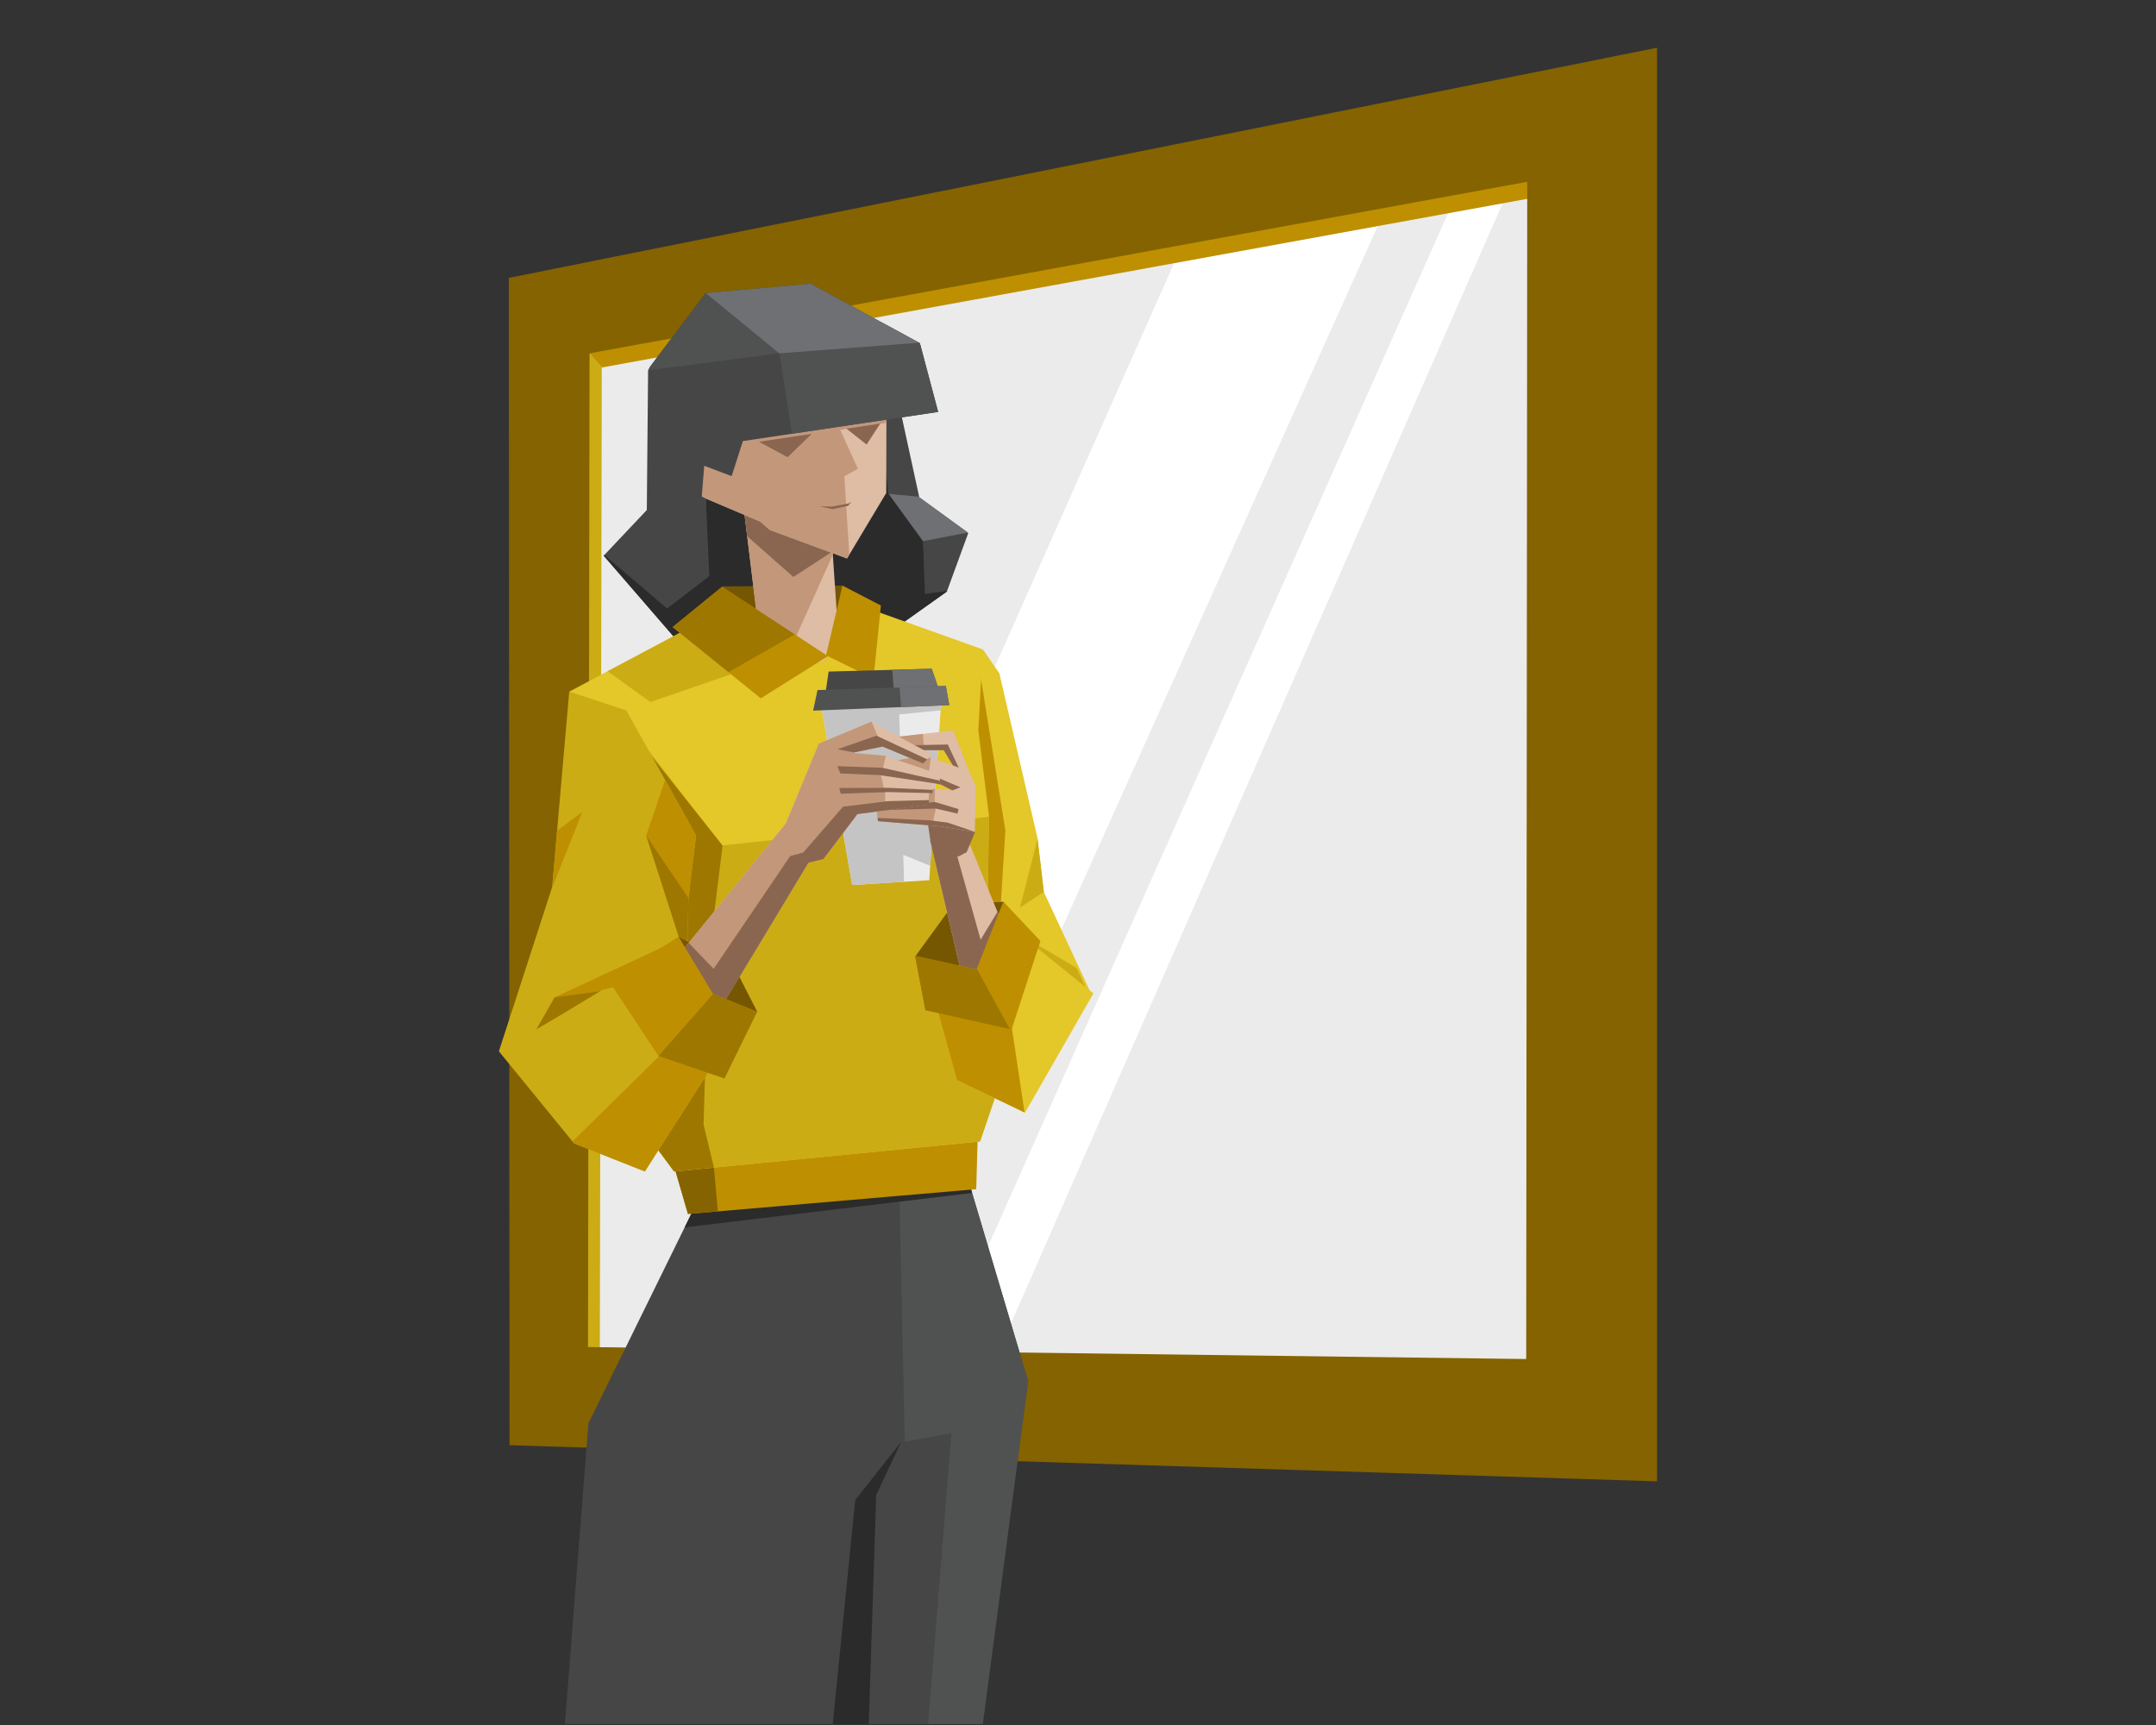
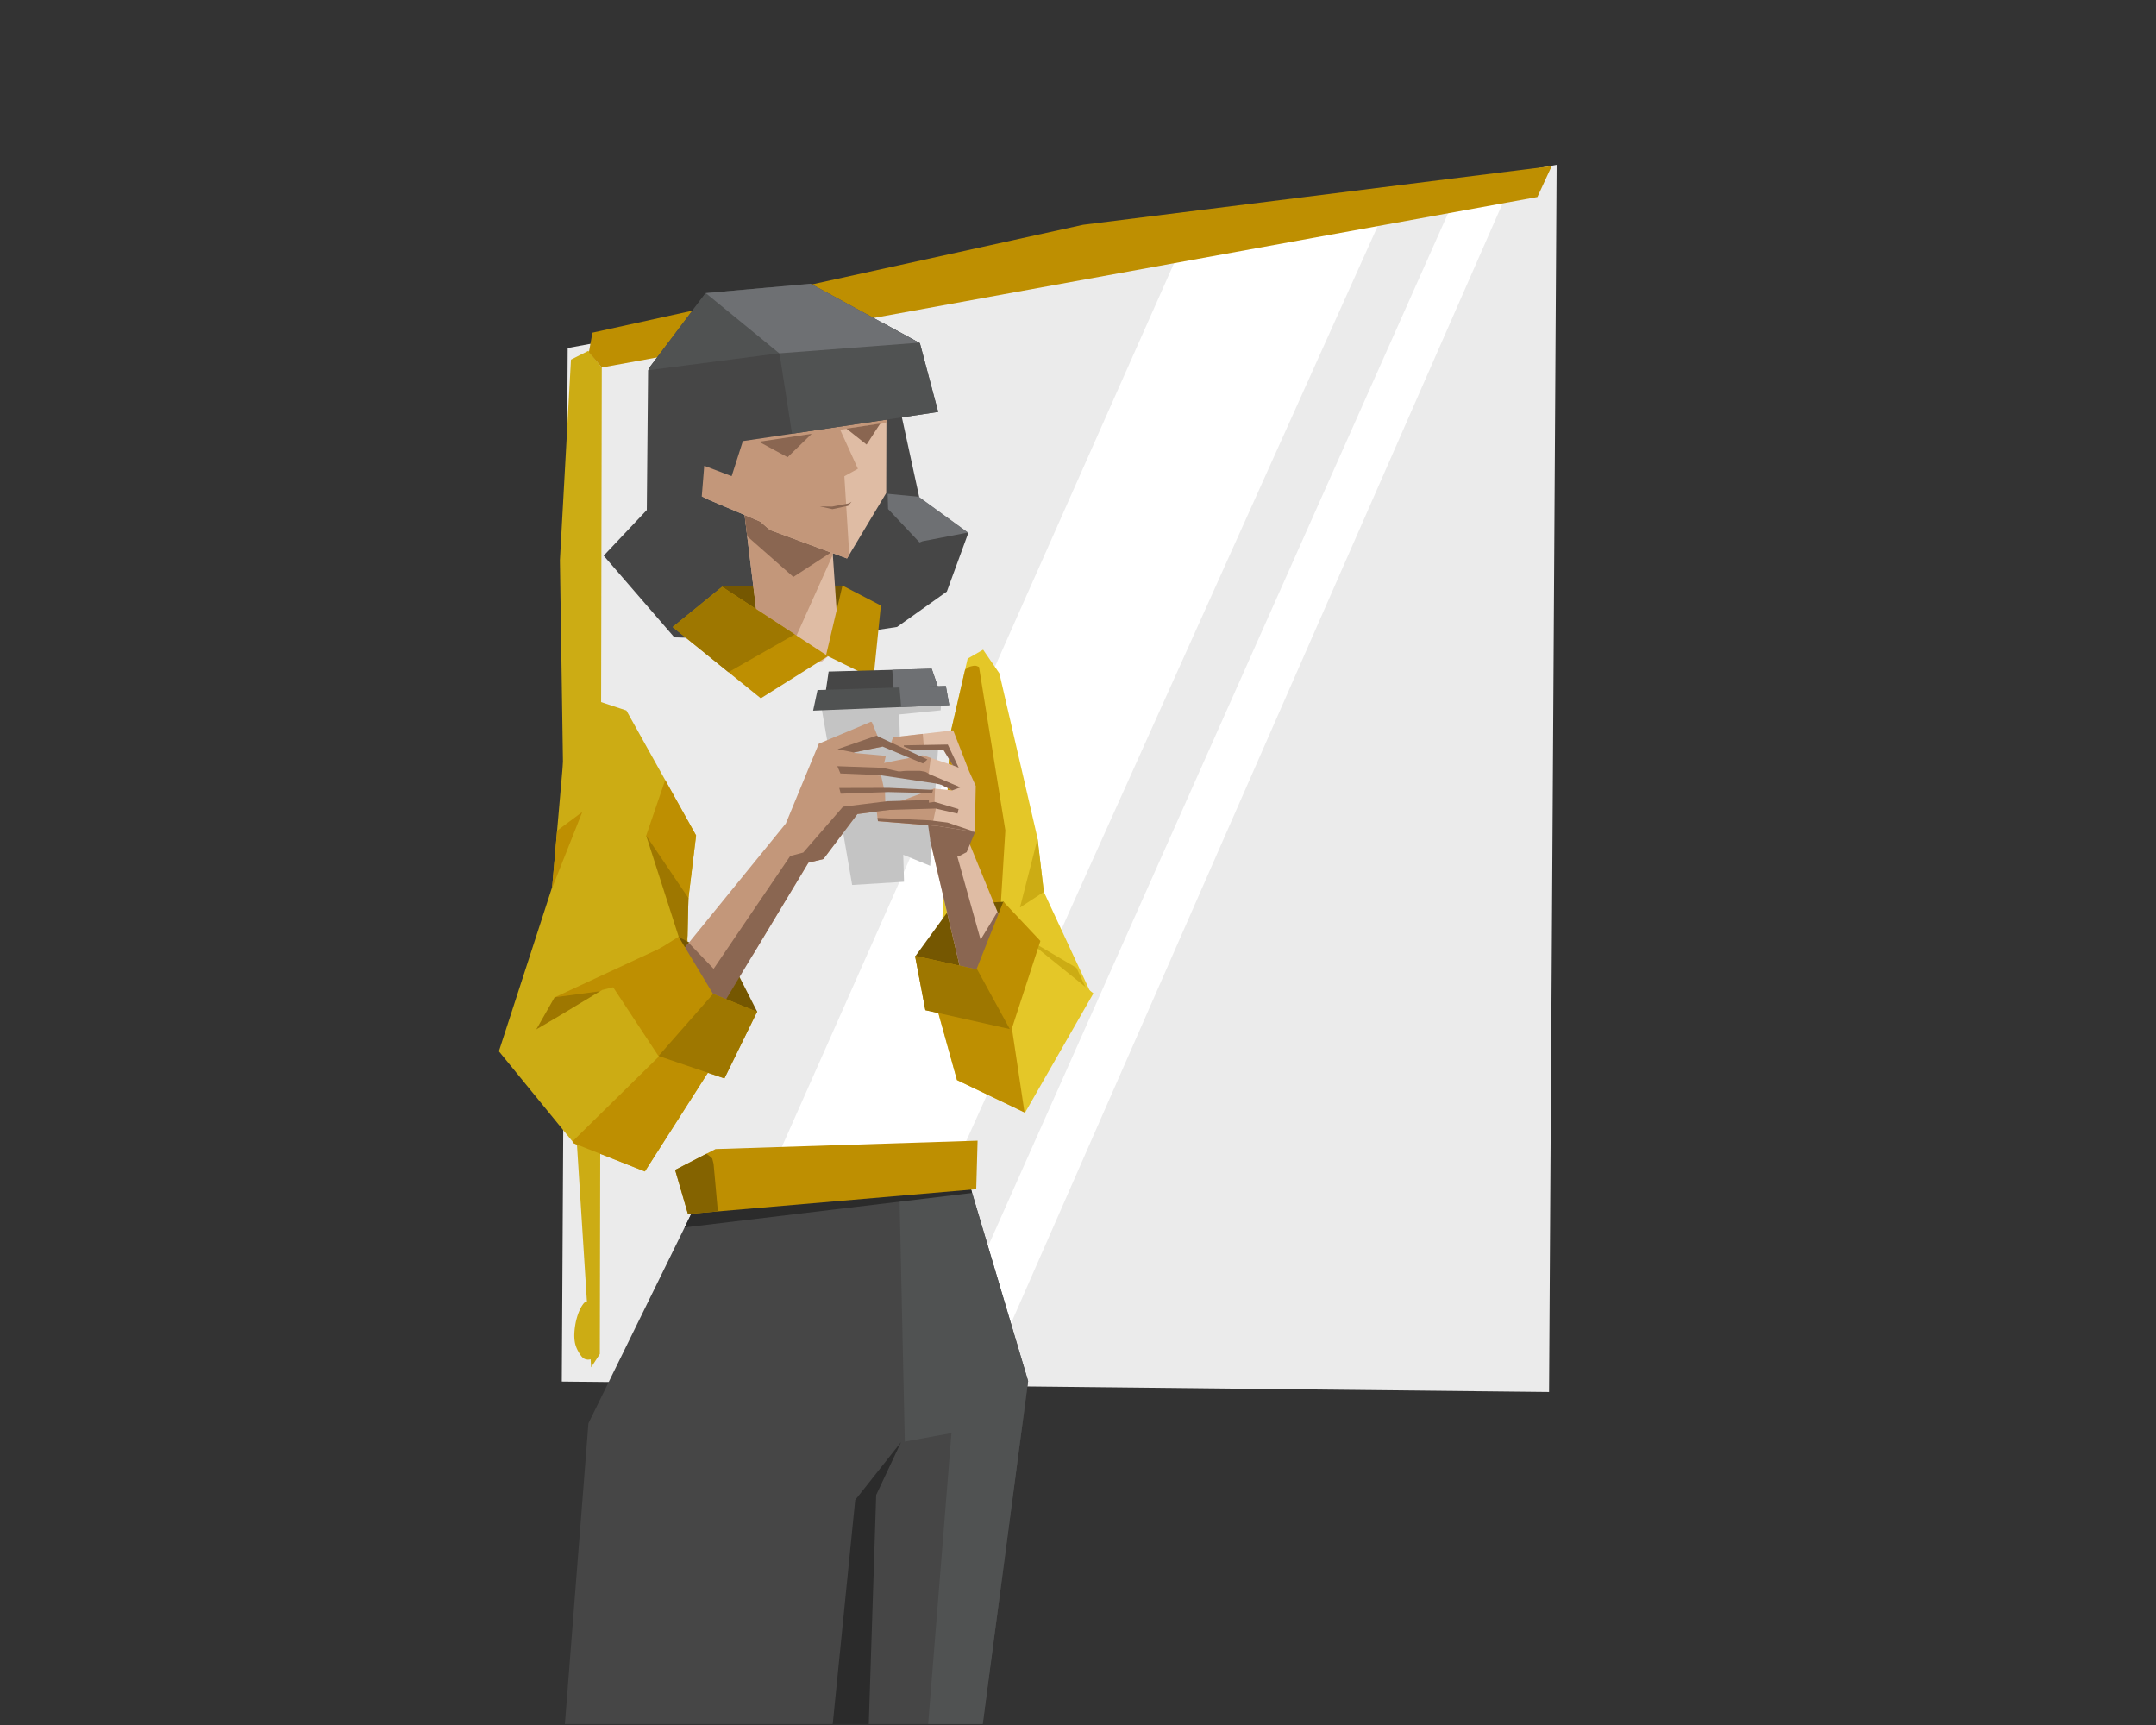
<svg xmlns="http://www.w3.org/2000/svg" version="1.1" viewBox="0 0 840 672">
  <rect x="0" y="0" width="840" height="672" fill="#333333" stroke="none" />
  <defs>
    <style>
      .st0 {
        fill: #6e7073;
      }

      .st1 {
        clip-path: url(#clippath-6);
      }

      .st2 {
        clip-path: url(#clippath-7);
      }

      .st3 {
        clip-path: url(#clippath-17);
      }

      .st4 {
        clip-path: url(#clippath-15);
      }

      .st5 {
        clip-path: url(#clippath-18);
      }

      .st6 {
        clip-path: url(#clippath-4);
      }

      .st7 {
        clip-path: url(#clippath-9);
      }

      .st8 {
        clip-path: url(#clippath-10);
      }

      .st9 {
        fill: #fff;
      }

      .st10 {
        clip-path: url(#clippath-11);
      }

      .st11 {
        fill: none;
      }

      .st12 {
        clip-path: url(#clippath-1);
      }

      .st13 {
        fill: #e4c728;
      }

      .st14 {
        clip-path: url(#clippath-5);
      }

      .st15 {
        fill: #c4c4c4;
      }

      .st16 {
        fill: #8a6651;
      }

      .st17 {
        clip-path: url(#clippath-8);
      }

      .st18 {
        fill: #505252;
      }

      .st19 {
        fill: #755701;
      }

      .st20 {
        clip-path: url(#clippath-3);
      }

      .st21 {
        fill: #c3977a;
      }

      .st22 {
        clip-path: url(#clippath-12);
      }

      .st23 {
        fill: #2b2b2b;
      }

      .st24 {
        fill: #dfbca4;
      }

      .st25 {
        clip-path: url(#clippath-14);
      }

      .st26 {
        fill: #be8f01;
      }

      .st27 {
        fill: #ccac14;
      }

      .st28 {
        fill: #ebebeb;
      }

      .st29 {
        fill: #464646;
      }

      .st30 {
        fill: #9e7700;
      }

      .st31 {
        clip-path: url(#clippath-16);
      }

      .st32 {
        clip-path: url(#clippath-2);
      }

      .st33 {
        clip-path: url(#clippath-13);
      }

      .st34 {
        clip-path: url(#clippath);
      }

      .st35 {
        fill: #846300;
      }
    </style>
    <clipPath id="clippath">
      <polygon class="st11" points="221.18 135.58 218.88 538.19 603.53 542.28 606.48 64.2 221.18 135.58" />
    </clipPath>
    <clipPath id="clippath-1">
      <polygon class="st11" points="377.89 461.88 293.08 465.09 274.49 468.01 270.09 471.32 229.26 554.46 220.08 671.64 382.88 671.64 400.56 538 377.89 461.88" />
    </clipPath>
    <clipPath id="clippath-2">
      <polygon class="st11" points="358.22 193.71 357.86 192.05 356.43 185.47 351.13 161.09 320.2 150.48 320.02 150.36 319.38 149.98 318.68 149.61 318.02 149.33 317.41 149.19 316.81 149.16 316.22 149.24 315.61 149.41 314.98 149.66 314.33 149.96 313.64 150.31 312.92 150.69 312.14 151.1 311.33 151.52 310.48 151.94 309.6 152.36 308.7 152.76 307.76 153.16 306.79 153.55 305.8 153.94 304.81 154.32 303.81 154.71 302.79 155.12 301.75 155.56 300.68 156.02 299.61 156.51 298.57 157.01 297.54 157.52 296.55 158.04 295.59 158.56 294.64 159.09 293.74 159.61 292.87 160.12 292.06 160.61 291.29 161.07 290.56 161.52 289.85 161.96 289.18 162.37 288.54 162.76 287.92 163.13 287.31 163.48 286.72 163.82 286.13 164.16 285.55 164.48 284.98 164.8 284.42 165.12 283.88 165.43 283.36 165.75 282.86 166.06 282.38 166.37 281.94 166.68 281.54 166.97 281.17 167.26 280.83 167.53 280.53 167.78 280.26 168.01 280.04 168.21 279.84 168.39 279.68 168.55 279.55 168.68 279.43 168.79 279.33 168.9 279.24 168.99 279.15 169.08 279.04 169.18 278.93 169.28 278.8 169.41 278.64 169.55 278.47 169.71 278.28 169.89 278.07 170.1 277.84 170.34 277.59 170.6 277.33 170.88 277.07 171.17 276.81 171.47 276.55 171.79 276.3 172.11 276.05 172.44 275.8 172.77 275.57 173.11 275.35 173.44 275.13 173.77 274.9 174.11 274.67 174.46 274.44 174.8 274.18 175.15 273.91 175.5 273.6 175.85 273.26 176.21 272.89 176.57 272.5 176.94 272.09 177.3 271.66 177.66 271.21 178.03 270.75 178.41 270.3 178.78 269.86 179.15 269.45 179.5 269.07 179.84 268.73 180.17 268.41 180.49 268.14 180.8 267.9 181.09 267.69 181.38 267.52 181.66 267.36 181.95 267.22 182.24 267.1 182.54 266.98 182.85 266.86 183.17 266.74 183.49 266.62 183.81 266.48 184.14 266.34 184.46 266.19 184.77 266.04 185.07 265.88 185.36 265.71 185.63 265.53 185.88 265.36 186.11 265.19 186.31 265.03 186.5 264.88 186.65 264.74 186.79 264.6 186.91 264.49 187.01 264.39 187.1 264.29 187.18 264.19 187.26 264.08 187.37 263.97 187.49 263.84 187.63 263.7 187.79 263.55 187.96 263.39 188.14 263.22 188.32 263.05 188.51 262.87 188.69 262.69 188.86 262.51 189.02 262.33 189.16 262.14 189.3 261.95 189.43 261.77 189.54 261.59 189.64 261.42 189.73 261.25 189.81 261.08 189.89 260.92 189.97 260.75 190.05 260.59 190.13 260.43 190.22 260.27 190.32 260.11 190.43 259.93 190.56 259.76 190.71 259.58 190.88 259.39 191.07 259.19 191.27 258.99 191.5 258.78 191.72 258.58 191.96 258.38 192.18 258.19 192.4 258 192.6 257.82 192.79 257.65 192.97 257.49 193.13 257.34 193.28 257.19 193.4 257.06 193.51 256.93 193.61 256.81 193.69 256.69 193.77 256.59 193.83 256.48 193.89 256.39 193.94 256.3 193.98 256.21 194.03 256.13 194.07 256.05 194.11 255.97 194.16 255.88 194.22 255.8 194.28 255.72 194.34 255.64 194.41 255.56 194.48 255.49 194.56 255.43 194.62 255.37 194.69 255.32 194.75 255.27 194.8 255.24 194.85 255.21 194.89 255.19 194.93 255.17 194.98 255.16 195.03 255.16 195.1 255.15 195.18 255.15 195.28 251.96 198.72 235.2 216.47 262.75 248.31 313.15 249.72 349.5 244.25 368.9 230.46 377.28 207.56 358.22 193.71" />
    </clipPath>
    <clipPath id="clippath-3">
      <polygon class="st11" points="278.78 447.63 263.04 455.76 268.03 472.92 380.35 463.26 380.88 444.36 278.78 447.63" />
    </clipPath>
    <clipPath id="clippath-4">
      <polygon class="st11" points="406.69 347.46 404.21 326.4 389.38 262.3 383.03 253.08 377.01 256.56 370.08 286.64 366.72 369.12 383.74 408.93 402.27 415.08 425.28 387.45 406.69 347.46" />
    </clipPath>
    <clipPath id="clippath-5">
-       <polygon class="st11" points="386.83 377.91 384.96 343.26 385.31 317.77 381.49 286.97 381.23 284.87 381.18 284.45 382.9 252.99 344.31 239.2 340.88 237.97 340.16 237.72 268.69 244.51 221.76 269.45 227.91 311.89 251.83 441.77 262.62 456.36 381.85 444.69 387.6 427.74 386.83 377.91" />
-     </clipPath>
+       </clipPath>
    <clipPath id="clippath-6">
      <polygon class="st11" points="244.04 276.78 221.78 269.4 215.13 345.57 194.4 409.45 223.84 428.52 267.52 380.85 268.2 350.08 271.2 325.46 244.04 276.78" />
    </clipPath>
    <clipPath id="clippath-7">
      <polygon class="st11" points="327.6 251.45 326.35 242.92 324.29 212.81 316.94 204.68 316.93 204.67 316.92 204.62 316.89 204.52 316.85 204.38 316.79 204.2 316.71 204 316.62 203.79 316.51 203.6 316.39 203.41 316.27 203.23 316.13 203.05 315.99 202.88 315.84 202.72 315.69 202.55 315.52 202.38 315.35 202.21 315.17 202.04 314.97 201.86 314.78 201.68 314.57 201.5 314.35 201.32 314.12 201.14 313.88 200.97 313.63 200.8 313.36 200.63 313.08 200.46 312.79 200.29 312.5 200.13 312.21 199.96 311.92 199.78 311.62 199.59 311.32 199.41 311.01 199.21 310.71 199.02 310.4 198.82 310.08 198.62 309.76 198.41 309.43 198.21 309.1 198 308.77 197.8 308.43 197.6 308.08 197.4 307.72 197.2 307.36 197 306.99 196.81 306.63 196.62 306.26 196.44 305.89 196.27 305.52 196.1 305.15 195.93 304.78 195.76 304.42 195.6 304.06 195.45 303.71 195.29 303.36 195.14 303.02 194.99 302.69 194.85 302.37 194.71 302.06 194.58 301.75 194.47 301.46 194.36 301.18 194.26 300.9 194.17 300.63 194.09 300.36 194.02 300.09 193.96 299.83 193.91 299.58 193.87 299.33 193.84 299.08 193.82 298.84 193.81 298.61 193.8 298.38 193.8 298.16 193.8 297.94 193.81 297.72 193.83 297.51 193.85 297.3 193.87 297.09 193.89 296.89 193.92 296.7 193.96 296.51 193.99 296.33 194.03 296.16 194.07 295.99 194.11 295.83 194.16 295.67 194.2 295.52 194.25 295.37 194.31 295.22 194.36 295.08 194.42 294.94 194.48 294.8 194.54 294.66 194.61 294.53 194.68 294.39 194.76 294.26 194.84 294.13 194.93 294 195.02 293.86 195.11 293.73 195.21 293.6 195.31 293.48 195.41 293.36 195.52 293.24 195.62 293.12 195.73 293.01 195.84 292.89 195.95 292.77 196.07 292.64 196.2 292.5 196.33 292.34 196.48 292.18 196.63 292 196.78 291.82 196.94 291.63 197.09 291.43 197.25 291.25 197.39 291.07 197.53 290.91 197.65 290.77 197.76 290.64 197.86 290.53 197.95 290.43 198.03 290.33 198.1 290.24 198.17 290.16 198.22 289.92 199.1 294.89 239.74 319.76 258.12 327.6 251.47 327.6 251.45" />
    </clipPath>
    <clipPath id="clippath-8">
      <polygon class="st11" points="281.33 228.6 262.08 244.28 296.42 272.04 322.56 255.61 281.33 228.6" />
    </clipPath>
    <clipPath id="clippath-9">
      <polygon class="st11" points="321.08 274.43 319.92 274.82 320.19 276.4 321.45 283.66 332.01 344.76 362.04 342.89 366.72 273.24 321.08 274.43" />
    </clipPath>
    <clipPath id="clippath-10">
      <polygon class="st11" points="363 260.52 322.85 261.62 321.6 270.12 365.76 268.56 363 260.52" />
    </clipPath>
    <clipPath id="clippath-11">
      <polygon class="st11" points="368.51 267.24 318.51 268.82 316.8 276.84 369.84 274.69 368.51 267.24" />
    </clipPath>
    <clipPath id="clippath-12">
      <polygon class="st11" points="377.16 327.24 371.57 326.28 362.4 327.42 373.37 374.07 374.5 378.91 374.75 379.94 380.1 382.92 390.48 359.75 377.16 327.24" />
    </clipPath>
    <clipPath id="clippath-13">
      <polygon class="st11" points="377.58 300.47 371.38 284.52 347.97 287.23 346.7 290.71 353.21 292.26 367.67 292.26 371.21 298.12 359.5 294.24 342.06 297.7 343.61 300.11 363.07 303.88 371.06 307.92 363.93 307.23 341.52 315.6 342.06 319.9 364.03 321.69 365.08 321.77 365.29 321.79 379.09 324.01 379.68 324.1 379.8 324.12 380.16 306.17 377.58 300.47" />
    </clipPath>
    <clipPath id="clippath-14">
      <path class="st11" d="M365.89,301.61l-21.11-7.19-12.18-1.1.22-.22,11.03-2.26,15.77,6.6,3.66-3.42-23.92-12.85-20.34,8.54-12.85,31.09-41.28,50.75-2.13,1.34-.06.06-.04.06-.03.06-.02.05-.02.05v.05s-.02.05-.02.05v.05s-.02.05-.02.05v.06s-.02.06-.02.06v.06s-.02.07-.02.07v.07s-.03.07-.03.07v.07s-.03.08-.03.08v.08s-.03.08-.03.08v.07s-.02.07-.02.07v.07s-.02.06-.02.06v.06s-.01.06-.01.06v.05s0,.05,0,.05v.05s0,.05,0,.05v.05s0,.05,0,.05v.04s0,.04,0,.04v.04s-.02.05-.02.05v.05s-.03.05-.03.05l-.02.06-.02.06-.02.07-.02.07-.02.08-.03.08-.03.09-.03.1-.04.11-.04.12-.05.14-.06.15-.06.17-.07.19-.08.21-.1.24-.11.27-.12.3-.13.33-.14.35-.14.37-.14.38-.13.39-.12.39-.11.38-.09.37-.08.35-.06.33-.05.31-.05.29-.05.27-.05.27-.05.28-.05.29-.06.3-.06.33-.07.35-.07.39-.08.43-.08.47-.09.51-.09.54-.08.54-.08.53-.07.52-.05.5-.04.48-.02.46v.43s0,.4,0,.4l.03.37.04.34.06.3.07.26.07.23.08.22.08.2.08.2.09.2.09.21.09.22.1.24.11.26.12.28.13.31.14.34.15.37.16.4.17.42.17.43.18.43.18.41.18.39.18.36.18.34.17.31.16.28.15.25.14.23.13.21.12.2.11.19.1.18.1.17.1.17.09.17.1.17.1.17.1.18.1.18.09.17.08.15.02.04,14.26-4.1,36.78-61.04,5.86-1.44,13.23-17.5,27.83-3.68.12-4.36,1.15-.04,1.1-3.69,2.33.35-.59-4.05ZM340.7,301.98l1.66.07.94.14-2.6-.22Z" />
    </clipPath>
    <clipPath id="clippath-15">
      <path class="st11" d="M402.8,368.28l-17,13.09-20.58,10.13-.17,1.2,7.81,28.06,26.51,12.71,26.64-46.47-23.2-18.71ZM243.47,386.4l.03-.06.03-.05h0s-1.75-2.45-1.75-2.45l-7.17,1.81-16.52,9.96-.05.03-23.66,13.96,29.26,35.84,27.6,10.92,24.63-38.56,1.28-9.11-16.5-21.18-17.2-1.11Z" />
    </clipPath>
    <clipPath id="clippath-16">
      <path class="st11" d="M264.41,364.93l-27.29,16.99,19.41,29.44,25.71,8.75,12.72-25.95-17.16-7-13.39-22.24ZM390.91,351.24l-10.48,26.4-23.92-5.27h0s0,0,0,0l4.02,21.15,33.58,7.53,11.24-34.47-14.45-15.34Z" />
    </clipPath>
    <clipPath id="clippath-17">
      <polygon class="st11" points="318.28 155.16 290.54 160.39 290.53 160.39 290.5 160.39 290.43 160.39 290.35 160.4 290.25 160.4 290.14 160.41 290.02 160.42 289.88 160.45 289.73 160.5 289.56 160.58 289.38 160.69 289.2 160.83 289 161 288.8 161.19 288.59 161.39 288.37 161.6 288.15 161.81 287.91 162.02 287.68 162.22 287.43 162.42 287.19 162.6 286.95 162.77 286.71 162.94 286.47 163.09 286.23 163.23 285.98 163.36 285.73 163.49 285.47 163.61 285.21 163.73 284.94 163.84 284.67 163.96 284.4 164.07 284.13 164.18 283.85 164.29 283.56 164.41 283.27 164.53 282.98 164.66 282.68 164.8 282.38 164.94 282.07 165.08 281.77 165.23 281.47 165.37 281.18 165.52 280.9 165.66 280.63 165.8 280.36 165.95 280.1 166.09 279.84 166.24 279.58 166.39 279.32 166.54 279.05 166.7 278.79 166.86 278.52 167.02 278.26 167.17 278.01 167.33 277.76 167.48 277.51 167.63 277.25 167.79 277 167.94 276.74 168.1 276.47 168.26 276.2 168.42 275.92 168.59 275.64 168.76 275.36 168.95 275.09 169.14 274.81 169.34 274.54 169.56 274.28 169.79 274.03 170.02 273.79 170.27 273.55 170.51 273.32 170.76 273.11 171.02 272.9 171.27 272.69 171.52 272.5 171.77 272.31 172.02 272.12 172.27 271.94 172.53 271.76 172.8 271.57 173.07 271.4 173.35 271.21 173.64 271.03 173.94 270.85 174.25 270.67 174.56 270.48 174.89 270.3 175.23 270.1 175.59 269.91 175.95 269.72 176.32 269.53 176.69 269.35 177.06 269.18 177.42 269.01 177.77 268.87 178.1 268.74 178.42 268.62 178.72 268.52 179.01 268.43 179.29 268.35 179.56 268.29 179.84 268.23 180.13 268.18 180.43 268.13 180.74 268.1 181.06 268.06 181.39 268.04 181.73 268.02 182.08 268 182.43 267.98 182.78 267.96 183.13 267.94 183.47 267.93 183.81 267.91 184.13 267.9 184.43 267.88 184.72 267.87 185 267.86 185.25 267.85 185.48 267.84 185.7 267.84 185.91 267.84 186.11 267.85 186.3 267.86 186.48 267.88 186.67 267.9 186.85 267.94 187.03 267.98 187.21 268.02 187.39 268.08 187.56 268.13 187.73 268.19 187.9 268.26 188.06 268.32 188.22 268.39 188.37 268.46 188.52 268.52 188.67 268.59 188.81 268.65 188.95 268.71 189.08 268.78 189.21 268.84 189.34 268.9 189.47 268.97 189.6 269.03 189.73 269.1 189.85 269.16 189.98 269.24 190.1 269.31 190.23 269.38 190.35 269.46 190.47 269.54 190.59 269.62 190.71 269.71 190.83 269.79 190.94 269.87 191.04 269.95 191.15 270.03 191.25 270.11 191.35 270.19 191.44 270.27 191.53 270.34 191.62 270.42 191.71 270.49 191.8 270.56 191.88 270.63 191.96 270.7 192.05 270.77 192.13 270.85 192.21 270.92 192.29 270.99 192.37 271.06 192.44 271.13 192.52 271.21 192.59 271.28 192.66 271.35 192.73 271.42 192.79 271.49 192.85 271.57 192.91 271.64 192.96 271.71 193.01 271.78 193.06 271.85 193.1 272.94 193.34 296.17 203.18 299.96 206.45 330.01 217.56 345.28 192.07 345.36 163.21 318.28 155.16" />
    </clipPath>
    <clipPath id="clippath-18">
      <polygon class="st11" points="365.52 160.47 358.4 133.69 315.84 110.52 274.88 114.21 253.28 142.83 252.5 144.34 252 198.84 275.17 196.48 275.07 194.34 273.41 193.42 273.41 193.42 274.38 181.46 285.05 185.51 289.43 171.84 289.44 171.84 289.42 171.83 365.52 160.47" />
    </clipPath>
  </defs>
  <g id="_햇살" data-name="햇살">
    <g id="_레이어_그룹" data-name="레이어_그룹">
      <g id="_벡터_레이어__x2B__벡터_레이어" data-name="벡터_레이어__x2B__벡터_레이어">
        <g class="st34">
          <path class="st28" d="M606.48,64.2l-2.95,478.08-384.65-4.09,2.3-402.62,385.3-71.38Z" />
          <g id="_벡터_레이어" data-name="벡터_레이어">
            <path class="st9" d="M588.48,72.26l-202.53,461.38-21.73-1.55,201.9-453.38-.38.07-.95.17-.99.17-1.03.17-1.06.17-1.11.16-1.15.16-1.19.16-1.22.15-1.22.15-1.21.14-1.21.14-1.2.13-1.19.13-1.19.14-1.19.14-1.19.15-1.19.16-1.18.17-1.16.18-1.13.19-1.1.19-1.06.19-1.04.19-.33.06-201.52,448.07-70.88,1.27L460.12,96.44l31.96-14.53,18.93-.34-.03-.03-.14-.17-.14-.19,1.06-5.99.05-.02.49-.18.89-.3,1.05-.31,1.13-.3,1.18-.28,1.23-.25,1.29-.24,1.35-.23,1.42-.22,1.5-.22,1.59-.22,1.71-.24,1.85-.25,1.95-.27,2.04-.27,2.12-.28,2.19-.29,2.26-.3,2.33-.31,2.35-.31,2.34-.3,2.3-.29,2.24-.28,2.19-.27,2.13-.26,2.05-.24,1.95-.22,1.86-.2,1.78-.17,1.7-.15,1.61-.13,1.52-.11,1.44-.09,1.37-.07,1.3-.06,1.22-.05,1.14-.04,1.06-.03.98-.02.9-.02h.83s.76-.02.76-.02h.69s.62-.02.62-.02h.56s.51-.01.51-.01h.46s.41,0,.41,0h.38s.34,0,.34,0h.32s.29,0,.29,0h.27s.25,0,.25,0h.44s.2,0,.2,0h.18s.17,0,.17,0h.16s.15,0,.15,0h.14s.13.01.13.01h.13s.12.01.12.01h.11s.11.02.11.02h.1s.1.02.1.02h.09s.09.02.09.02h.09s.08.03.08.03l.08.02.08.02.08.03.08.03.08.04.07.05.07.06.07.07.07.08.07.09.07.1.07.12.06.14.06.15.05.16.03.18.02.19v.2s0,.22,0,.22l-.03.22-.05.23-.07.24-.09.24-.11.24-.12.24-.14.24-.16.24-.18.24-.19.23-.2.22-.06.07,2.7.67Z" />
          </g>
        </g>
      </g>
      <g id="_벡터_레이어1" data-name="벡터_레이어">
        <path class="st27" d="M229.41,136.92l5.07,6.28-.02.07-.76,384.2-3.39,5.2-.2-3.16-.08.03-.13.03-.13.03-.13.02-.13.02h-.14s-.14.02-.14.02h-.28s-.14-.02-.14-.02l-.14-.02-.14-.02-.14-.03-.14-.03-.14-.04-.15-.05-.15-.06-.15-.07-.16-.09-.17-.11-.18-.14-.18-.16-.19-.19-.19-.21-.19-.24-.19-.26-.2-.28-.2-.3-.2-.32-.2-.34-.2-.36-.19-.36-.18-.37-.17-.38-.16-.39-.15-.41-.13-.42-.12-.43-.1-.44-.08-.45-.07-.48-.05-.51-.04-.54-.02-.57v-.59s.02-.62.02-.62l.04-.65.06-.68.08-.69.09-.69.11-.68.12-.66.14-.64.15-.62.16-.59.16-.55.16-.51.16-.48.17-.45.17-.43.17-.4.17-.38.17-.36.17-.33.17-.31.17-.29.16-.26.16-.24.15-.21.14-.19.13-.17.12-.15.12-.13.11-.11.1-.09.09-.08.09-.07.08-.06.08-.05.08-.04.08-.03.08-.02h.08s.07,0,.07,0h.07s.07.03.07.03l.05.02-8.1-127.43-2.43-161.44,4.31-78.15,6.75-3.41.03.04.16.2Z" />
      </g>
      <g id="_벡터_레이어2" data-name="벡터_레이어">
        <path class="st26" d="M604.56,64.68l-5.58,12.06-364.5,66.42-5.04-5.93,1.38-7.64,191.18-42.03,182.56-22.87Z" />
      </g>
      <g id="_벡터_레이어3" data-name="벡터_레이어">
-         <path class="st35" d="M594.63,529.44l.4-458.62-365.34,66.83-.59,387.11,365.53,4.67ZM645.6,18.6v558.48s-447.08-14.07-447.08-14.07l-.28-454.76L645.6,18.6Z" />
-       </g>
+         </g>
    </g>
  </g>
  <g id="_벡터_레이어__x2B__벡터_레이어__x2B__벡터_레이어" data-name="벡터_레이어__x2B__벡터_레이어__x2B__벡터_레이어">
    <g class="st12">
      <path class="st29" d="M377.89,461.88l22.67,76.12-17.68,133.64h-162.8l9.18-117.18,40.84-83.14,4.4-3.3,18.59-2.93,84.81-3.21Z" />
      <g id="_벡터_레이어4" data-name="벡터_레이어">
        <path class="st18" d="M446.34,524.95l.06,2.88-.02,2.92-.08,2.96-.14,3.03-.18,3.09-.23,3.16-.27,3.22-.31,3.24-.35,3.27-.39,3.33-.42,3.4-.44,3.47-.46,3.52-.47,3.52-.48,3.52-.49,3.54-.51,3.56-.52,3.58-.54,3.57-.56,3.52-.59,3.5-.62,3.5-.67,3.52-.72,3.56-.77,3.59-.83,3.58-.9,3.59-.97,3.64-1.04,3.68-1.11,3.69-1.17,3.65-1.24,3.61-1.3,3.58-1.37,3.53-1.42,3.47-1.46,3.37-1.47,3.19-1.49,3.01-1.5,2.85-1.52,2.68-1.53,2.51-1.52,2.33-1.49,2.12-1.46,1.93-1.44,1.78-.78.9h-47.54l8.59-107.19.41-5.14.08-1-18.18,3.31-2.13-98.53,1.67-3.94.09-.26.09-.28.1-.31.11-.33.12-.36.13-.38.14-.4.14-.41.14-.41.14-.4.14-.39.14-.37.14-.34.14-.32.14-.29.14-.26.15-.23.15-.2.16-.18.18-.17.2-.16.22-.17.25-.18.28-.19.31-.21.34-.22.38-.24.41-.27.46-.29.52-.32.58-.35.64-.37.68-.38.71-.38.73-.36.73-.34.72-.3.7-.25.66-.21.62-.16.58-.11.53-.08.5-.05.48-.03.48-.02h.48s.49-.01.49-.01h.51s.53.01.53.01l.54.02.57.03.58.03.59.04.6.05.62.06.62.07.63.08.64.09.64.11.64.12.64.13.63.14.63.15.64.15.65.16.67.16.68.16.7.15.73.15.75.15.78.14.8.13.83.13.86.13.89.13.92.14.93.16.93.17.93.2.93.22.91.25.89.28.87.31.83.33.79.35.76.36.72.37.69.37.68.38.67.38.67.38.67.38.68.38.69.39.71.39.73.4.75.4.77.4.78.41.79.41.79.42.78.42.75.42.73.41.69.41.64.39.59.37.54.34.49.31.46.28.43.25.41.23.41.22.42.21.44.21.46.21.49.22.52.23.55.25.59.27.62.3.64.33.64.35.64.38.63.41.61.43.59.45.56.47.53.48.5.48.48.49.48.49.48.51.49.52.5.53.52.55.54.57.57.59.6.61.63.63.66.64.68.65.7.67.72.69.74.71.76.73.76.76.76.8.74.84.72.9.69.96.65,1.03.62,1.11.58,1.21.56,1.33.55,1.48.54,1.62.51,1.75.49,1.87.48,1.97.46,2.06.45,2.12.43,2.19.43,2.28.42,2.36.41,2.44.38,2.5.35,2.54.3,2.59.25,2.66.19,2.74.13,2.82Z" />
      </g>
      <g id="_벡터_레이어5" data-name="벡터_레이어">
        <path class="st23" d="M351.05,561.8l-9.68,20.59-2.89,89.25h-14.04l8.76-87.3,17.85-22.54Z" />
        <path class="st23" d="M379.92,461.79l.48,2.75-115.62,13.85-5.69-1.16v-.05s-.06-.24-.06-.24l-.07-.36-.07-.4-.06-.41-.05-.42-.03-.42-.02-.42v-.42s0-.42,0-.42l.02-.42.03-.42.04-.41.05-.4.06-.38.06-.36.07-.35.07-.33.08-.32.1-.31.11-.3.14-.3.16-.3.18-.29.21-.28.23-.27.26-.26.28-.26.31-.25.33-.24.34-.23.36-.21.37-.2.39-.19.4-.18.41-.16.43-.15.45-.14.47-.13.5-.13.54-.12.58-.12.61-.11.64-.1.67-.1.69-.1.7-.1.71-.09.73-.09.76-.09.79-.09.82-.08.84-.08.87-.07.89-.07.93-.07.98-.07,1.02-.07,1.06-.07,1.09-.07,1.13-.08,1.18-.09,1.25-.1,1.31-.11,1.36-.13,1.43-.14,1.5-.15,1.58-.17,1.67-.18,1.72-.19,1.76-.21,1.79-.22,1.83-.22,1.88-.23,1.93-.23,1.97-.24,1.99-.25,2.02-.25,2.04-.26,2.08-.25,2.11-.25,2.12-.24,2.11-.23,2.09-.22,2.09-.2,2.1-.19,2.1-.17,2.06-.15,2.02-.12,1.98-.1,1.94-.09,1.92-.07,1.9-.06,1.85-.05,1.79-.04,1.72-.04,1.66-.03,1.61-.02,1.55-.02h1.48s1.4-.02,1.4-.02h1.33s1.28-.02,1.28-.02h1.23s1.16-.03,1.16-.03l1.1-.02,1.04-.02.98-.02.92-.02h.86s.8-.02.8-.02h.74s.68,0,.68,0h.62s.56.03.56.03l.5.02.46.02.41.03.37.03.34.03.31.03.28.03.26.03.24.03.22.03.21.04.2.04.19.04.19.04.19.04.2.04.22.05.24.05.26.05.28.06.29.06.31.06.31.06.31.07.31.07.3.07.3.07.29.07.27.07.26.07.24.08.23.08.21.08.2.08.19.08.17.08.16.08.15.08.14.08.12.07.12.07.11.07.1.07.09.07.08.06.08.06.07.06.07.06.06.05.06.05.06.05.05.05.05.04.04.04.04.04.04.04.04.04.03.04.03.04.03.04.03.03.02.03.02.03.02.04.02.04.02.04.02.04.02.04.02.05.02.05.02.06.02.06.03.07.03.08.03.09.04.11.04.12Z" />
      </g>
    </g>
  </g>
  <g id="_벡터_레이어__x2B__벡터_레이어__x2B__벡터_레이어1" data-name="벡터_레이어__x2B__벡터_레이어__x2B__벡터_레이어">
    <g class="st32">
      <path class="st29" d="M377.28,207.56l-8.38,22.91-19.4,13.79-36.35,5.47-50.4-1.41-27.55-31.84,16.76-17.75,3.18-3.44v-.09s.01-.08.01-.08v-.07s.02-.05.02-.05l.02-.05.02-.04.03-.04.03-.05.04-.05.05-.06.06-.06.06-.07.07-.07.07-.07.08-.07.08-.07.08-.06.08-.06.08-.05.08-.04.08-.04.09-.04.09-.05.1-.05.1-.06.11-.06.12-.07.12-.08.13-.1.13-.11.14-.13.15-.14.16-.16.17-.18.18-.19.18-.21.19-.22.2-.22.2-.23.21-.23.2-.22.2-.2.19-.19.18-.17.18-.15.17-.13.17-.12.16-.1.16-.09.16-.08.16-.08.17-.08.17-.08.17-.08.17-.09.18-.1.18-.11.19-.12.19-.14.18-.15.18-.16.18-.17.18-.18.17-.19.17-.19.16-.18.15-.17.14-.16.13-.14.12-.12.11-.1.1-.09.1-.08.1-.08.11-.1.13-.12.14-.14.15-.16.16-.18.17-.21.17-.23.17-.25.17-.27.16-.28.15-.3.15-.31.14-.32.13-.33.12-.33.12-.32.12-.31.12-.31.13-.3.14-.29.15-.29.18-.28.21-.29.24-.29.28-.31.31-.32.35-.33.38-.34.41-.35.43-.37.45-.37.46-.38.45-.37.43-.36.41-.36.39-.36.37-.36.34-.36.31-.35.28-.35.25-.35.24-.34.23-.34.22-.34.22-.33.23-.33.23-.33.24-.33.25-.33.26-.32.26-.31.26-.3.26-.29.26-.28.25-.26.23-.24.21-.21.19-.18.17-.16.15-.14.13-.12.12-.11.1-.1.09-.09.09-.09.1-.1.11-.12.14-.13.16-.15.19-.18.23-.2.26-.23.3-.25.34-.27.37-.28.41-.3.44-.3.47-.31.5-.32.53-.32.54-.31.55-.31.57-.32.58-.33.59-.33.59-.34.6-.35.62-.37.64-.39.67-.41.7-.43.73-.45.77-.47.82-.49.86-.51.91-.52.94-.53.97-.52.99-.52,1.02-.51,1.05-.5,1.07-.49,1.07-.46,1.04-.43,1.02-.41,1-.39,1-.39.98-.39.97-.39.94-.4.91-.4.88-.41.85-.42.81-.42.77-.41.73-.38.69-.35.65-.3.63-.24.61-.17.6-.08.59.03.61.15.66.27.71.38.63.38.19.12,30.93,10.61,5.3,24.38,1.43,6.58.36,1.66,19.06,13.85Z" />
      <g id="_벡터_레이어6" data-name="벡터_레이어">
        <path class="st0" d="M379.2,204.44l-1.44,2.89-18.36,3.53-1.13.46-12.27-13.03-.16-5.93,12.28,1.18.72.18,8.56,2.73,11.79,7.98Z" />
      </g>
      <g id="_벡터_레이어7" data-name="벡터_레이어">
-         <path class="st23" d="M314.4,226.49v-.11s-.05-.41-.05-.41l-.04-.4-.03-.39-.03-.38-.03-.36-.02-.35-.02-.33v-.31s-.02-.29-.02-.29v-.27s0-.24,0-.24v-.22s.01-.2.01-.2v-.17s.02-.15.02-.15v-.13s.02-.1.02-.1v-.09s.02-.08.02-.08v-.06s.02-.06.02-.06v-.05s0-.04,0-.04v-.04s0-.04,0-.04v-.04s0-.04,0-.04v-.04s0-.05,0-.05v-.05s0-.06,0-.06v-.06s0-.07,0-.07v-.07s0-.08,0-.08v-.09s-.01-.09-.01-.09v-.1s-.01-.11-.01-.11v-.12s-.02-.13-.02-.13v-.14s-.02-.14-.02-.14l-.02-.15-.02-.16-.02-.16-.02-.17-.03-.17-.03-.17-.03-.17-.04-.17-.04-.17-.04-.17-.04-.17-.05-.17-.05-.17-.05-.17-.06-.17-.06-.18-.06-.19-.07-.2-.07-.21-.08-.23-.08-.24-.09-.26-.1-.28-.11-.3-.11-.32-.12-.34-.12-.35-.13-.36-.13-.37-.14-.37-.14-.37-.14-.37-.14-.37-.15-.38-.15-.38-.16-.39-.17-.39-.17-.39-.18-.39-.16-.34.02.27.04.64.04.64.04.62.05.62.05.61.06.61.06.61.06.59.06.57.06.55.05.53.05.52.05.5.04.48.03.46.03.43.03.42.02.39.02.37.02.34.03.32.03.3.04.28.05.26.06.24.06.21.07.2.07.19.07.17.07.15.07.14.07.13.07.13.07.12.08.12.08.13.08.13.09.14.09.15.09.15.1.16.1.17.11.18.11.19.12.2.12.22.13.23.14.24.14.26.15.27.16.29.17.31.03.05ZM372.48,233.07v.06s0,.03,0,.03v.03s0,.03,0,.03v.03s0,.03,0,.03v.03s0,.03,0,.03v.03s0,.03,0,.03v.03s0,.03,0,.03v.04s-.01.04-.01.04v.04s-.01.04-.01.04v.04s-.02.05-.02.05v.05s-.02.05-.02.05v.06s-.02.06-.02.06v.06s-.02.07-.02.07v.07s-.03.08-.03.08l-.02.08-.02.08-.02.09-.02.09-.02.09-.02.09-.02.09-.02.09-.02.09-.02.09-.03.09-.03.09-.03.09-.03.09-.03.09-.03.09-.03.09-.03.09-.03.09-.03.09-.03.1-.03.1-.03.1-.03.1-.03.11-.03.11-.03.11-.03.11-.03.12-.04.12-.04.12-.04.12-.04.13-.04.13-.05.13-.05.13-.05.14-.06.14-.06.14-.07.15-.07.15-.08.16-.09.16-.1.17-.11.18-.11.19-.12.19-.13.2-.14.21-.15.21-.16.22-.17.22-.17.23-.18.23-.19.23-.2.24-.2.24-.21.24-.21.24-.22.24-.22.24-.22.24-.22.23-.22.23-.22.22-.22.21-.22.21-.22.2-.22.19-.23.19-.23.18-.24.18-.24.18-.25.18-.25.18-.25.18-.26.18-.26.18-.27.18-.27.18-.27.19-.28.19-.28.19-.27.19-.27.18-.26.18-.25.17-.24.17-.24.16-.24.16-.24.15-.24.15-.24.15-.25.15-.26.14-.26.14-.27.14-.28.13-.28.13-.28.12-.28.11-.28.11-.28.1-.27.09-.26.08-.26.07-.24.07-.24.06-.23.06-.22.06-.21.05-.21.05-.21.05-.2.05-.2.06-.2.06-.21.06-.21.06-.21.06-.22.07-.22.07-.22.07-.23.07-.23.07-.23.07-.23.07-.22.06-.21.06-.2.05-.19.05-.18.04-.16.03-.15.03-.13.02h-.12s-.11.02-.11.02h-.1s-.09,0-.09,0h-.08s-.08-.02-.08-.02l-.08-.02-.08-.02-.09-.02-.09-.02-.1-.02-.11-.02-.12-.03-.13-.03-.14-.03-.15-.04-.17-.04-.18-.04-.19-.04-.2-.05-.2-.05-.21-.05-.22-.05-.23-.05-.24-.05-.24-.05-.25-.05-.26-.05-.27-.06-.27-.06-.28-.06-.28-.06-.28-.06-.29-.07-.3-.07-.31-.07-.32-.08-.33-.08-.34-.09-.36-.09-.38-.1-.39-.1-.41-.1-.42-.11-.43-.11-.44-.11-.45-.11-.46-.11-.47-.1-.48-.1-.49-.1-.5-.1-.51-.1-.52-.1-.52-.1-.53-.1-.54-.1-.53-.1-.53-.11-.54-.11-.54-.12-.55-.13-.55-.13-.54-.14-.54-.15-.54-.16-.54-.17-.54-.19-.54-.2-.52-.21-.51-.23-.51-.24-.5-.26-.5-.27-.49-.28-.47-.29-.46-.3-.45-.31-.44-.31-.43-.32-.42-.33-.41-.33-.39-.33-.39-.33-.38-.34-.37-.34-.36-.35-.35-.35-.34-.35-.33-.36-.32-.36-.31-.37-.3-.37-.29-.37-.27-.38-.26-.39-.25-.39-.23-.4-.22-.42-.21-.43-.2-.44-.17-.42v.1s-.09.89-.09.89l-.12.92-.15.94-.19.97-.22.98-.26.99-.29.99-.32,1.01-.36,1.03-.39,1.04-.43,1.06-.47,1.06-.5,1.06-.55,1.07-.59,1.07-.64,1.08-.69,1.08-.73,1.05-.78,1.02-.83,1-.88.98-.92.95-.96.91-1,.88-1.06.85-1.11.83-1.16.8-1.2.78-1.23.75-1.26.72-1.29.69-1.32.67-1.36.65-1.38.63-1.39.6-1.4.58-1.41.55-1.43.52-1.45.49-1.46.46-1.45.42-1.44.38-1.44.35-1.45.31-1.45.27-1.45.23-1.43.18-1.41.13-1.4.09-1.39.05h-1.38s-1.37-.02-1.37-.02l-1.34-.06-1.3-.1-1.29-.13-1.27-.15-1.25-.18-1.23-.2-1.19-.22-1.16-.24-1.13-.26-1.11-.28-1.08-.29-1.05-.31-1.01-.32-.97-.34-.95-.37-.93-.39-.91-.41-.88-.43-.84-.45-.81-.46-.79-.47-.76-.48-.74-.48-.71-.48-.68-.48-.64-.47-.62-.47-.59-.48-.57-.48-.55-.48-.52-.46-.49-.46-.48-.46-.46-.46-.44-.47-.42-.47-.4-.48-.39-.48-.38-.49-.37-.51-.37-.52-.36-.52-.36-.53-.36-.55-.36-.56-.36-.57-.35-.57-.33-.55-.31-.53-.28-.5-.24-.44-.14-.27-.02-.05-2.86-21.35,8.75-13.92,24.57,20.94,16.45-12.6-1.86-42.25.66.82.04.04.04.04.04.04.03.03.03.03.03.03.03.02.03.02.03.02.03.02.03.02.03.02.03.02.03.02.03.02.03.03.03.03.04.03.04.03.04.03.05.04.05.04.05.04.06.05.06.05.06.06.07.06.08.06.08.07.09.07.09.07.1.08.1.08.11.08.11.08.11.08.12.08.12.08.12.08.12.08.12.08.13.09.13.09.13.1.14.1.14.11.14.11.13.12.13.12.13.12.12.12.12.12.12.12.12.12.11.12.11.12.11.12.12.12.12.11.12.11.13.11.13.11.14.11.14.11.15.11.15.11.16.11.16.12.17.12.17.13.18.13.17.14.17.15.17.15.17.16.17.17.17.17.16.18.16.18.16.18.15.18,8.02-5.02.31-.18.31-.16.29-.13.27-.1.26-.07.25-.04.24-.02h.23s.22,0,.22,0h.21s.19.02.19.02l.17.02.14.02h.1s.05.01.05.01h.01s26.59-5.56,26.59-5.56l23.21-1.5,1.69,14.98,13.44,18.47.8,20.62,8.6-1.16,2.89.44h0s.02,0,.02,0h.02s.02.01.02.01h.01s.01.01.01.01h.01s.01.01.01.01h.01s.01.02.01.02h.01s.01.02.01.02h.01s.01.02.01.02h.01s.01.02.01.02h.01s.01.02.01.02h.01s.01.02.01.02h.01s.01.02.01.02h.01s.01.03.01.03h.01s.01.03.01.03h.01s.01.03.01.03v.02s.02.02.02.02v.02s.02.02.02.02v.02s.02.02.02.02v.02s.02.02.02.02v.02s.02.02.02.02v.02s.01.03.01.03v.03s.01.03.01.03v.03s.01.03.01.03v.03s.01.03.01.03v.03s.01.04.01.04v.04s.02.04.02.04v.04s.01.04.01.04v.04s.01.04.01.04v.05s.01.05.01.05v.05s.01.05.01.05v.05s.01.05.01.05v.05s0,.05,0,.05v.05s0,.05,0,.05v.05s0,.05,0,.05v.05s0,.05,0,.05v.04s0,.05,0,.05v.04s0,.05,0,.05v.04s0,.04,0,.04v.04s0,.04,0,.04v.04s0,.04,0,.04v.04s0,.04,0,.04v.07Z" />
-       </g>
+         </g>
    </g>
  </g>
  <g id="_벡터_레이어__x2B__벡터_레이어1" data-name="벡터_레이어__x2B__벡터_레이어">
    <g class="st20">
      <path class="st26" d="M380.88,444.36l-.53,18.9-112.32,9.66-4.99-17.16,15.74-8.12,102.1-3.27Z" />
      <g id="_벡터_레이어8" data-name="벡터_레이어">
        <path class="st35" d="M278.04,453.63l1.8,19.92-8.12,10.1h-.05s-.23.04-.23.04l-.35.05-.39.05-.41.05-.41.04-.42.04-.43.03-.45.02h-.47s-.5-.03-.5-.03l-.53-.06-.56-.1-.59-.14-.6-.18-.62-.23-.64-.28-.67-.33-.68-.37-.69-.42-.7-.46-.71-.5-.72-.54-.73-.59-.73-.62-.72-.66-.69-.69-.67-.72-.65-.76-.63-.81-.61-.85-.58-.89-.54-.94-.51-.98-.47-1.02-.44-1.06-.39-1.09-.34-1.09-.28-1.08-.23-1.07-.18-1.06-.12-1.05-.06-1.02v-.99s.08-.96.08-.96l.14-.93.21-.91.27-.88.32-.85.37-.82.42-.79.46-.78.5-.78.53-.76.55-.73.57-.69.59-.66.61-.63.63-.59.63-.55.62-.5.61-.45.6-.39.58-.35.58-.3.58-.25.58-.21.58-.17.57-.14.55-.1.53-.06.5-.03h.48s.45.01.45.01l.44.04.42.05.41.07.41.08.41.09.41.09.41.09.4.09.39.09.38.09.38.08.37.08.36.08.34.08.33.08.31.08.3.08.28.08.27.09.25.09.23.09.22.09.2.09.19.09.18.09.17.09.16.09.15.09.14.09.13.09.13.09.13.09.12.09.12.09.12.09.12.1.12.09.12.09.12.09.12.09.12.09.11.09.11.08.11.08.1.08.1.08.1.07.09.07.09.07.09.07.08.06.08.06.07.06.07.06.07.06.06.05.06.05.06.05.06.05.05.05.05.05.05.05.05.05.05.04.05.04.04.04.04.04.04.04.04.04.04.04.04.04.05.05.58,2.29Z" />
      </g>
    </g>
  </g>
  <g id="_벡터_레이어__x2B__벡터_레이어2" data-name="벡터_레이어__x2B__벡터_레이어">
    <g class="st6">
      <path class="st13" d="M406.69,347.46l18.59,40-23.01,27.63-18.54-6.15-17.02-39.81,3.36-82.47,6.93-30.08,6.03-3.48,6.34,9.22,14.83,64.1,2.48,21.05Z" />
      <g id="_벡터_레이어9" data-name="벡터_레이어">
        <path class="st27" d="M409.06,334.56v.03s-1.82,12.51-1.82,12.51l-9.85,6.44,7.24-28.23.87,1,.05.04.05.04.05.04.05.04.05.04.05.04.05.04.05.04.05.04.05.04.05.04.05.04.05.04.05.04.05.04.05.04.05.04.05.04.05.04.05.04.05.05.05.04.06.05.06.05.06.05.06.05.06.05.06.05.06.05.06.05.05.05.05.05.05.05.05.05.05.06.05.06.05.06.05.07.05.07.05.08.05.08.04.09.05.1.05.11.05.12.05.13.05.14.05.15.06.16.06.17.06.18.06.19.06.19.06.19.06.18.05.17.05.16.05.15.04.13.03.12.03.11.02.1.02.1.02.1v.1s.02.1.02.1v.1s.02.11.02.11v.12s.02.12.02.12v.14s.02.15.02.15v.16s.03.18.03.18l.02.19.02.21.03.23.04.25.04.26.05.27.05.24.03.16Z" />
        <path class="st27" d="M419.44,377.08l4.16,8.96-4.74-.83h0s0-.01,0-.01v-.02s-.03-.03-.03-.03l-.02-.04-.03-.04-.03-.05-.03-.05-.03-.05-.04-.05-.05-.05-.05-.06-.07-.06-.08-.07-.09-.07-.11-.08-.14-.09-.16-.11-.18-.12-.2-.13-.22-.15-.24-.16-.26-.18-.28-.2-.3-.21-.31-.22-.32-.24-.34-.25-.35-.27-.36-.27-.36-.28-.36-.28-.36-.29-.37-.29-.38-.3-.38-.3-.38-.3-.38-.3-.38-.3-.39-.3-.4-.31-.4-.31-.4-.32-.4-.32-.41-.32-.41-.33-.41-.33-.41-.33-.4-.33-.4-.33-.4-.34-.39-.34-.38-.34-.37-.33-.35-.33-.33-.32-.31-.32-.3-.32-.28-.31-.26-.3-.25-.28-.24-.27-.22-.26-.21-.24-.2-.23-.19-.21-.17-.2-.16-.18-.14-.17-.13-.15-.12-.13-.11-.12-.09-.11-.08-.1-.07-.09-.07-.08-.06-.07-.05-.06-.05-.06-.05-.05-.04-.05-.04-.05-.04-.04-.03-.04-.03-.03-.02-.03-.02-.03-.02-.03v-.03s-.01-.03-.01-.03v-.04s.02-.04.02-.04l.02-.04.03-.05.04-.05.05-.06.07-.06.08-.07.08-.07.09-.07.1-.07.1-.07.1-.07.1-.07.1-.06.1-.06.1-.06.1-.05.09-.05.09-.05.09-.05.09-.04.08-.04.08-.04.84-.27,16.37,9.63Z" />
        <path class="st26" d="M381.43,259.78l10.27,63.71-2.88,46.47-10.85-1.55v-.03s-.06-.21-.06-.21l-.1-.31-.13-.31-.15-.3-.16-.28-.18-.28-.19-.28-.21-.28-.21-.29-.22-.3-.22-.31-.22-.33-.22-.35-.22-.37-.21-.39-.2-.41-.2-.42-.19-.45-.2-.48-.19-.51-.19-.53-.19-.56-.19-.59-.19-.63-.19-.66-.19-.68-.18-.69-.18-.69-.17-.7-.17-.71-.17-.72-.17-.72-.17-.72-.17-.72-.17-.72-.18-.73-.19-.74-.19-.75-.19-.76-.2-.76-.2-.77-.21-.78-.21-.8-.21-.81-.2-.81-.2-.82-.19-.83-.18-.85-.18-.87-.17-.88-.15-.88-.14-.89-.12-.89-.11-.9-.1-.91-.08-.91-.07-.89-.06-.88-.05-.87-.04-.86-.03-.85-.03-.84-.03-.82-.04-.81-.04-.81-.05-.81-.05-.8-.06-.8-.07-.8-.07-.81-.08-.82-.09-.84-.09-.85-.09-.85-.09-.86-.09-.87-.08-.88-.07-.88-.06-.87-.05-.86-.03-.84v-.82s0-.81,0-.81l.02-.8.03-.78.04-.76.05-.74.05-.73.05-.73.05-.73.04-.73.04-.73.03-.73.02-.73v-.74s0-.75,0-.75v-.75s-.04-.75-.04-.75l-.03-.75-.04-.75-.05-.75-.05-.75-.05-.73-.04-.72-.03-.7-.02-.68v-.67s.03-.66.03-.66l.04-.65.06-.63.07-.62.08-.62.09-.62.1-.62.1-.63.09-.63.08-.64.08-.64.07-.65.06-.66.05-.66.05-.65.04-.65.03-.64.03-.63.02-.63.02-.61.02-.59.02-.57.03-.55.03-.53.04-.52.04-.51.05-.49.06-.47.07-.46.08-.46.09-.46.09-.45.1-.44.11-.44.11-.44.12-.44.12-.43.12-.42.12-.41.12-.4.12-.39.12-.39.12-.38.11-.37.11-.36.11-.34.11-.32.11-.31.11-.29.11-.28.11-.28.12-.27.12-.26.13-.26.14-.25.15-.25.15-.25.16-.25.16-.24.16-.23.17-.23.17-.22.17-.22.17-.21.16-.2.16-.19.15-.18.14-.17.14-.17.13-.16.12-.15.11-.14.1-.13.1-.12.09-.12.09-.11.08-.1.08-.1.08-.1.08-.1.08-.1.08-.1.09-.1.09-.1.09-.09.1-.09.1-.09.1-.09.1-.09.1-.08.1-.08.1-.08.1-.08.1-.08.09-.07.09-.07.09-.07.08-.07.08-.07.08-.06.08-.06.07-.06.07-.06.07-.06.07-.06.07-.06.07-.06.07-.06.08-.06.08-.06.09-.06.09-.06.09-.05.1-.05.1-.05.11-.05.11-.05.11-.04.11-.04.1-.04.1-.03.1-.03.1-.03.09-.03.09-.02.09-.02.09-.02.09-.02.09-.02.09-.02.09-.02.09-.02.1-.02.1-.02.1-.02h.11s.12-.03.12-.03h.13s.14,0,.14,0h.15s.15.02.15.02l.16.02.16.03,1.01.4Z" />
      </g>
    </g>
  </g>
  <g id="_벡터_레이어__x2B__벡터_레이어__x2B__벡터_레이어__x2B__벡터_레이어__x2B__벡터_레이어" data-name="벡터_레이어__x2B__벡터_레이어__x2B__벡터_레이어__x2B__벡터_레이어__x2B__벡터_레이어">
    <g class="st14">
      <path class="st13" d="M251.83,441.77l-23.91-129.88-6.15-42.44,46.93-24.94,71.47-6.79.71.25,3.44,1.23,38.58,13.79-1.72,31.46.05.42.26,2.1,3.82,30.8-.35,25.49,1.87,34.65.77,49.84-5.75,16.94-119.23,11.67-10.79-14.59Z" />
      <g id="_벡터_레이어10" data-name="벡터_레이어">
        <path class="st27" d="M389.04,317.79l-.55,37.3-46.03-5.51-70.6,23.56-15.7,3.05-5.47-56.76-2.06-32.28,32.73,42.21,107.67-11.58Z" />
      </g>
      <g id="_벡터_레이어11" data-name="벡터_레이어">
        <path class="st27" d="M404.64,431.85l-.02.07-.19.71-.34,1.22-.39,1.35-.41,1.35-.42,1.33-.45,1.33-.47,1.35-.51,1.39-.55,1.44-.57,1.44-.58,1.42-.59,1.37-.59,1.31-.6,1.23-.6,1.15-.61,1.06-.63.99-.66.92-.69.87-.73.82-.78.79-.83.76-.87.72-.91.7-.95.69-1,.68-1.02.67-1.03.65-1.03.63-1.02.61-.99.58-.94.54-.88.49-.81.44-.75.39-.69.35-.65.31-.61.27-.58.24-.56.22-.55.19-.55.17-.55.15-.56.13-.57.11-.58.08-.59.06-.6.03h-.61s-.61,0-.61,0l-.61-.03-.6-.05-.6-.06-.6-.08-.6-.08-.6-.09-.6-.1-.61-.1-.62-.1-.62-.11-.63-.11-.65-.12-.67-.12-.7-.13-.73-.13-.76-.14-.79-.15-.83-.15-.88-.16-.93-.16-.96-.16-.99-.16-1.02-.15-1.06-.14-1.09-.13-1.1-.11-1.11-.09-1.12-.08-1.14-.06-1.16-.04-1.16-.02h-1.16s-1.15.05-1.15.05l-1.14.06-1.15.09-1.17.11-1.19.13-1.2.14-1.22.15-1.26.15-1.32.16-1.36.15-1.4.15-1.44.14-1.48.14-1.54.14-1.61.15-1.66.16-1.69.17-1.72.18-1.75.2-1.79.22-1.83.24-1.84.25-1.83.25-1.81.25-1.79.24-1.78.24-1.78.24-1.76.23-1.72.21-1.68.19-1.65.17-1.63.14-1.63.12-1.6.09-1.56.06-1.52.02-1.49-.02-1.48-.06-1.47-.1-1.45-.14-1.42-.18-1.39-.2-1.37-.23-1.36-.25-1.37-.28-1.36-.29-1.35-.31-1.32-.32-1.3-.33-1.29-.34-1.29-.35-1.26-.36-1.22-.36-1.17-.37-1.12-.37-1.05-.37-.98-.37-.92-.38-.88-.39-.86-.41-.83-.44-.81-.46-.8-.49-.8-.53-.8-.57-.79-.61-.78-.65-.78-.7-.77-.76-.76-.81-.75-.85-.74-.89-.73-.93-.72-.98-.72-1.04-.7-1.09-.68-1.12-.65-1.15-.62-1.2-.59-1.24-.55-1.27-.5-1.3-.45-1.33-.39-1.36-.34-1.4-.29-1.45-.24-1.47-.2-1.5-.16-1.53-.11-1.57-.06-1.63v-1.7s.02-1.77.02-1.77l.08-1.83.13-1.91.18-1.99.24-2.1.31-2.22.38-2.3.44-2.36.5-2.41.56-2.44.63-2.47.69-2.49.73-2.44.76-2.36.8-2.27.84-2.18.91-2.12.99-2.07,1.07-2.01,1.14-1.95,1.2-1.91,1.28-1.87,1.36-1.85,1.45-1.84,1.5-1.8,1.53-1.76,1.55-1.72,1.57-1.68,1.58-1.64,1.59-1.6,1.56-1.53,1.52-1.45,1.47-1.37,1.42-1.29,1.39-1.22,1.38-1.15,1.35-1.08,1.33-1.01,1.32-.95,1.31-.89,1.34-.85,1.37-.81,1.4-.78,1.42-.74,1.43-.7,1.43-.67,1.45-.63,1.45-.6,1.43-.56,1.38-.5,1.29-.44,1.18-.38,1.06-.31.95-.26.87-.22.81-.18.75-.15.71-.12.67-.09.64-.08.62-.06.61-.05.61-.04.61-.04.61-.04.6-.04.6-.05.59-.06.57-.06.55-.07.53-.07.5-.07.46-.07.43-.06.39-.06.35-.05.32-.05.29-.04.27-.04.25-.04.23-.03.21-.03.19-.02.17-.02h.15s.14-.02.14-.02h.12s.11,0,.11,0h.1s.09.02.09.02l.08.02.08.03.07.03.07.04.06.04.06.04.06.05.06.05.07.05.07.06.08.06.08.06.09.06.1.06.11.06.11.06.12.05.13.05.14.05.15.05,2.32,1.8.58-.38.95-.58.95-.55.94-.52.92-.49.9-.46.87-.42.83-.38.78-.34.73-.3.68-.26.64-.23.6-.2.57-.17.54-.14.51-.12.48-.1.47-.08.46-.06.45-.03h.44s.45,0,.45,0l.45.04.46.06.46.08.46.1.46.11.45.11.45.11.44.11.42.1.41.1.4.09.38.08.37.07.36.06.34.05.33.04.31.03.29.02.28.02h.26s.25.02.25.02h.24s.23,0,.23,0h.23s.24-.01.24-.01h.24s.25-.02.25-.02h.27s.29-.02.29-.02h.32s.35-.02.35-.02h.38s.41-.02.41-.02h.43s.45-.02.45-.02h.46s.47-.01.47-.01h.46s.45-.01.45-.01h.45s.43-.01.43-.01h.41s.39-.02.39-.02h.37s.35-.02.35-.02h.34s.32-.02.32-.02h.31s.31-.02.31-.02h.3s.3-.02.3-.02h.31s.32-.02.32-.02h.33s.35,0,.35,0l.36.02.38.04.4.05.41.07.42.09.44.11.44.13.45.15.45.16.45.18.45.19.45.19.44.19.44.2.43.19.43.19.42.19.42.19.42.19.42.19.42.19.42.2.43.2.43.21.43.22.44.24.44.25.45.27.46.29.47.32.47.34.47.37.48.4.48.42.47.44.46.46.45.46.44.47.43.46.42.46.41.46.4.46.39.45.38.45.38.45.37.45.36.45.36.45.36.46.36.47.37.48.37.5.38.52.4.55.41.58.42.61.43.64.44.66.44.68.43.69.42.69.41.68.4.67.38.65.37.64.36.62.35.61.34.6.33.59.33.6.33.62.32.64.32.68.32.73.31.79.31.84.29.89.28.94.26,1,.26,1.08.24,1.15.23,1.21.22,1.28.21,1.37.2,1.47.2,1.55.19,1.61.18,1.65.17,1.68.17,1.71.17,1.73.16,1.72.16,1.69.15,1.64.14,1.59.13,1.55.12,1.52.1,1.47.08,1.41.07,1.35.05,1.3.02,1.27v1.24s-.05,1.22-.05,1.22l-.07,1.19-.1,1.18-.12,1.16-.15,1.15-.16,1.12-.17,1.08-.17,1.04-.17.99-.06.34,16.76,8.83Z" />
      </g>
      <g id="_벡터_레이어12" data-name="벡터_레이어">
        <path class="st27" d="M299.52,257.3l-1.61.85-44.51,15.34-21.08-15.18,17.12-15.75,29.04-3.15,21.04,17.9Z" />
      </g>
      <g id="_벡터_레이어13" data-name="벡터_레이어">
        <path class="st30" d="M252.44,292.76l29.08,36.63v.1s-.08.57-.08.57l-5.43,43.93-1.9,64.11,4.98,20.5-7.43,10.73-.1.02-.35.06-.41.08-.41.09-.4.09-.38.09-.37.09-.37.08-.37.08-.39.07-.41.06-.44.06-.47.05-.49.05-.51.04-.54.04-.57.03-.58.03-.59.03-.6.02-.6.02h-.61s-.62,0-.62,0l-.62-.02-.62-.04-.61-.05-.61-.06-.61-.07-.62-.08-.62-.09-.63-.1-.63-.11-.64-.13-.66-.15-.67-.17-.68-.18-.67-.2-.66-.21-.65-.23-.65-.24-.64-.25-.61-.25-.57-.25-.53-.24-.48-.23-.45-.23-.41-.22-.38-.22-.35-.23-.34-.24-.32-.25-.3-.26-.29-.28-.28-.3-.27-.32-.25-.33-.24-.34-.22-.35-.2-.35-.18-.35-.17-.36-.16-.37-.14-.38-.13-.39-.11-.39-.09-.4-.08-.41-.06-.43-.05-.45-.02-.47v-.49s.03-.51.03-.51l.06-.53.08-.54.1-.55.12-.57.13-.59.13-.6.13-.61.12-.62.1-.63.09-.65.07-.66.06-.67.03-.68v-.68s0-.69,0-.69l-.03-.7-.04-.69-.05-.68-.06-.66-.06-.65-.05-.65-.05-.67-.04-.67-.03-.68-.02-.7v-.71s.03-.73.03-.73l.05-.76.07-.78.08-.8.1-.81.12-.83.13-.85.15-.88.16-.89.16-.91.16-.92.16-.92.16-.94.17-.97.17-.97.17-.98.17-.98.17-.98.17-.99.18-1.01.19-1.02.19-1.02.2-1.01.21-1.01.22-1.02.24-1.04.24-1.05.25-1.05.26-1.06.27-1.07.29-1.09.3-1.12.31-1.14.31-1.14.32-1.15.32-1.17.33-1.19.33-1.21.33-1.22.32-1.22.32-1.21.31-1.21.31-1.22.3-1.23.29-1.22.28-1.2.27-1.18.25-1.18.25-1.17.24-1.16.23-1.14.22-1.12.22-1.11.22-1.11.22-1.11.23-1.1.22-1.09.23-1.07.23-1.06.23-1.05.23-1.05.23-1.04.23-1.01.22-.99.22-.97.21-.95.2-.93.18-.89.16-.86.14-.82.12-.78.1-.76.08-.75.07-.73.05-.71.04-.69.03-.68v-.67s.01-.67.01-.67v-.66s-.04-.65-.04-.65l-.04-.64-.05-.64-.05-.63-.06-.61-.07-.6-.07-.59-.08-.57-.09-.56-.1-.54-.1-.53-.11-.52-.12-.51-.13-.5-.14-.49-.15-.47-.16-.46-.17-.45-.18-.44-.19-.44-.21-.44-.22-.44-.24-.44-.25-.45-.26-.45-.27-.45-.28-.46-.28-.45-.28-.45-.28-.45-.29-.46-.29-.47-.29-.47-.29-.48-.29-.49-.28-.5-.27-.51-.26-.53-.26-.55-.25-.57-.24-.58-.23-.59-.22-.6-.22-.61-.22-.62-.22-.64-.22-.65-.22-.65-.22-.66-.23-.66-.24-.67-.25-.68-.25-.69-.25-.7-.25-.71-.25-.73-.25-.75-.24-.77-.23-.78-.22-.79-.21-.79-.19-.79-.19-.79-.18-.79-.17-.78-.16-.76-.15-.75-.14-.74-.13-.74-.12-.74-.1-.74-.09-.74-.07-.73-.06-.74-.05-.75-.03-.77-.02-.78v-.79s.02-.8.02-.8l.04-.81.06-.83.08-.85.09-.86.1-.85.11-.83.11-.81.11-.79.1-.77.1-.73.09-.69.08-.65.07-.6.07-.56.06-.52.06-.48.05-.45.05-.42.06-.4.06-.39.06-.38.07-.38.08-.38.09-.39.11-.39.12-.38.13-.38.14-.37.14-.35.14-.32.14-.3.13-.27.13-.24.12-.22.11-.19.1-.17.09-.16.08-.14.08-.13.07-.12.07-.11.06-.1.06-.09.05-.08.05-.07.05-.07.05-.06.05-.06.05-.06.05-.06.05-.06.05-.06.05-.06.05-.06.05-.05.04-.05.04-.05.04-.05.04-.04.04-.04.03-.04.03-.04.03-.04.03-.04.04-.04.04-.04.04-.05.05-.05.06-.06.06-.07.07-.07.07-.07.07-.08.07-.08,1.97-.35.1.12.54.68Z" />
      </g>
    </g>
  </g>
  <g id="_벡터_레이어__x2B__벡터_레이어__x2B__벡터_레이어2" data-name="벡터_레이어__x2B__벡터_레이어__x2B__벡터_레이어">
    <g class="st1">
      <path class="st27" d="M244.04,276.78l27.16,48.68-3,24.62-.68,30.77-43.68,47.67-29.44-19.07,20.73-63.88,6.65-76.17,22.26,7.38Z" />
      <g id="_벡터_레이어14" data-name="벡터_레이어">
        <path class="st26" d="M226.89,316.24l-11.8,29.74-.53-.59h-.03s-.03-.03-.03-.03h-.03s-.03-.03-.03-.03h-.02s-.02-.02-.02-.02h-.02s-.02-.02-.02-.02h-.02s-.02-.02-.02-.02h-.02s-.02-.02-.02-.02h-.02s-.03-.02-.03-.02h-.03s-.03-.02-.03-.02h-.03s-.03-.01-.03-.01h-.04s-.04,0-.04,0h-.04s-.04,0-.04,0h-.04s-.04.01-.04.01h-.04s-.04.02-.04.02h-.04s-.05.03-.05.03l-.05.02-.05.02-.05.02-.06.02-.06.02-.06.02h-.06s-.07.02-.07.02h-.07s-.07.01-.07.01h-.14s-.07,0-.07,0h-.07s-.08-.02-.08-.02h-.08s-.08-.03-.08-.03l-.08-.02-.07-.02-.07-.02-.07-.02-.07-.02-.07-.02-.06-.02-.06-.02-.06-.03-.06-.03-.05-.04-.05-.04-.05-.04-.05-.05-.05-.06-.05-.06-.05-.07-.05-.08-.05-.08-.05-.09-.05-.1-.05-.11-.06-.12-.06-.12-.05-.12-.05-.13-.05-.13-.05-.13-.05-.13-.05-.13-.05-.13-.05-.14-.05-.14-.05-.14-.05-.15-.05-.15-.05-.16-.05-.17-.05-.18-.05-.19-.05-.19-.05-.2-.04-.2-.04-.2-.04-.2-.04-.2-.03-.19-.03-.19-.03-.18-.03-.17-.03-.16-.03-.16-.03-.15-.03-.14-.03-.14-.02-.14-.02-.14v-.15s-.02-.16-.02-.16v-.17s.02-.19.02-.19l.02-.2.03-.15v-.03s3.68-11.55,3.68-11.55l13.38-9.96Z" />
        <path class="st26" d="M275.79,321.56l2.85,10.68-2.6,28.67-9.47-8.22-14.85-27.05,8.9-26,1.16-1.2h.09s.1.02.1.02h.1s.11.02.11.02h.12s.13.03.13.03l.13.02.14.02.14.02.14.02.15.03.14.03.14.03.14.03.13.03.13.03.12.03.12.03.12.03.12.03.12.02.12.02.12.02.12.02.11.02.11.02.12.02.12.02.12.02.11.02.11.02.11.02.11.02.11.03.1.03.1.03.1.04.09.04.09.05.1.05.1.06.1.07.11.08.11.09.12.1.12.11.13.12.13.13.13.15.14.16.14.18.14.19.15.21.15.22.15.23.15.23.14.24.14.23.13.22.12.22.12.21.11.2.11.2.11.2.11.21.11.22.11.24.12.26.12.29.13.32.13.36.14.4.15.46.15.51.16.57.16.62.17.67.18.71.18.7.18.69.18.67.18.65.18.62.18.58.18.53.18.49.18.45.17.42.16.38.15.34.14.32.13.31.13.3.13.29.13.29.13.3.13.32.14.34.15.37.16.39.16.42.16.44.16.45.15.42.13.36.1.27.05.15v.03Z" />
        <path class="st26" d="M272.27,369.38v.11s0,.11,0,.11l-.02.11-.03.11-.04.11-.04.11-.05.11-.05.12-.06.12-.07.14-.07.15-.08.17-.09.19-.1.21-.12.24-.13.27-.14.3-.16.35-.18.39-.2.44-.22.5-.25.57-.29.64-.32.71-.35.77-.37.81-.39.83-.39.83-.4.82-.41.8-.41.78-.41.74-.4.69-.39.64-.38.6-.37.56-.36.52-.35.49-.33.45-.31.42-.3.39-.29.37-.28.34-.27.31-.26.28-.26.26-.26.25-.27.24-.27.24-.29.25-.3.26-.32.27-.34.29-.34.31-.33.31-.24.23-.05.05-25.44,9.41-17.36-11.93,49.6-23.05,1.64.46.14.07.15.08.16.09.17.1.19.11.19.12.2.13.21.13.21.14.21.14.21.14.21.14.2.13.19.12.18.11.17.1.16.09.15.08.14.07.13.07.12.06.12.06.11.06.11.06.11.06.11.07.1.07.1.08.1.08.09.09.09.09.08.1.07.1.05.11.04.11.02.11Z" />
      </g>
      <g id="_벡터_레이어15" data-name="벡터_레이어">
        <path class="st30" d="M251.77,325.56l17.51,25.88-2.3,21.42-15.21-47.3Z" />
        <path class="st30" d="M240.61,385.25l.05,4.26-.07.21-.06.21-.05.2-.04.2-.02.18v.17s-.01.15-.01.15v.14s0,.12,0,.12v.11s0,.1,0,.1v.09s-.02.08-.02.08l-.02.07-.02.07-.03.07-.03.07-.03.07-.04.07-.04.07-.05.08-.05.08-.05.08-.04.08-.03.06-.02.03h0s-17.51,10.38-17.51,10.38l-18.21,6.56,11.85-20.79,24.52-3.28Z" />
      </g>
    </g>
  </g>
  <g id="_벡터_레이어16" data-name="벡터_레이어">
    <path class="st19" d="M328.48,228.75l1.28,20.67-39.55,2.46-13.01-15.03,4.3-8.41,46.89-.32.09.63Z" />
  </g>
  <g id="_벡터_레이어__x2B__벡터_레이어__x2B__벡터_레이어3" data-name="벡터_레이어__x2B__벡터_레이어__x2B__벡터_레이어">
    <g class="st2">
      <path class="st24" d="M327.6,251.45h0s-7.84,6.67-7.84,6.67l-24.87-18.38-4.97-40.64.24-.88.08-.06.09-.07.1-.07.1-.08.11-.09.13-.1.14-.11.16-.12.18-.14.19-.15.19-.15.19-.16.19-.16.18-.15.16-.15.15-.14.14-.13.13-.13.12-.12.12-.11.12-.11.12-.11.12-.11.12-.1.13-.1.13-.1.13-.1.13-.09.13-.09.13-.09.13-.08.13-.08.13-.07.14-.07.14-.06.14-.06.14-.06.15-.06.15-.05.15-.05.16-.05.16-.04.17-.04.18-.04.18-.04.19-.03.19-.03.2-.03.2-.03.21-.02.21-.02h.22s.22-.02.22-.02h.22s.23,0,.23,0h.23s.24.02.24.02l.24.02.25.03.26.04.26.05.27.06.27.07.27.08.28.09.28.1.29.11.3.12.31.13.32.13.33.14.34.15.35.15.35.15.35.16.36.16.37.16.37.17.37.17.37.18.37.18.36.19.36.19.36.2.36.2.35.2.34.2.34.2.33.21.33.21.32.21.31.2.31.2.31.2.3.19.3.19.3.18.29.18.29.17.29.17.29.17.28.17.27.17.25.17.24.17.23.18.22.18.21.18.2.18.19.18.18.18.17.17.16.17.16.17.15.17.14.17.13.17.13.18.12.19.11.2.09.2.08.2.06.18.04.14.03.1v.05s.01,0,.01,0l7.35,8.13,2.06,30.11,1.25,8.54Z" />
      <g id="_벡터_레이어17" data-name="벡터_레이어">
        <path class="st21" d="M324.72,215.58l-14.59,32.46-20.51-2.68-6.17-32.6,2.88-16.07,36.54,17,1.86,1.9Z" />
      </g>
      <g id="_벡터_레이어18" data-name="벡터_레이어">
        <path class="st16" d="M327.51,202.98l1.05,9.12-19.45,12.66-.08-.07-.45-.39-22.74-20.04,3.67-13.82,38,12.54Z" />
      </g>
    </g>
  </g>
  <g id="_벡터_레이어19" data-name="벡터_레이어">
    <path class="st26" d="M343.2,235.89l-2.89,28.47-18.47-9.09,6.39-27.15,14.97,7.77Z" />
  </g>
  <g id="_벡터_레이어__x2B__벡터_레이어3" data-name="벡터_레이어__x2B__벡터_레이어">
    <g class="st17">
      <path class="st26" d="M322.56,255.61l-26.14,16.43-34.34-27.76,19.25-15.68,41.23,27.01Z" />
      <g id="_벡터_레이어20" data-name="벡터_레이어">
        <path class="st30" d="M309.12,237.96l1.44,8.66-26.93,15.34-2.11-.52h-.03s-.03,0-.03,0h-.03s-.04,0-.04,0h-.04s-.04,0-.04,0h-.05s-.05,0-.05,0h-.05s-.06,0-.06,0h-.06s-.07,0-.07,0h-.07s-.08,0-.08,0h-.08s-.09,0-.09,0h-.1s-.11,0-.11,0h-.12s-.12,0-.12,0h-.13s-.14,0-.14,0h-.15s-.16,0-.16,0h-.16s-.17,0-.17,0h-.17s-.17.02-.17.02h-.18s-.18.03-.18.03l-.19.02-.2.02-.2.02-.21.02-.21.02-.22.02h-.23s-.23.02-.23.02h-.24s-.24-.01-.24-.01l-.24-.02-.24-.03-.23-.05-.23-.05-.23-.06-.23-.07-.23-.08-.23-.09-.23-.1-.22-.1-.23-.11-.22-.1-.22-.1-.22-.1-.21-.09-.21-.09-.2-.08-.2-.08-.2-.08-.2-.08-.2-.08-.2-.07-.21-.08-.21-.08-.21-.08-.22-.09-.23-.09-.23-.1-.24-.11-.25-.12-.25-.13-.26-.14-.26-.15-.27-.16-.27-.17-.28-.19-.28-.2-.28-.21-.27-.22-.27-.22-.27-.22-.26-.22-.26-.22-.25-.21-.25-.21-.25-.2-.26-.2-.27-.19-.27-.18-.28-.18-.28-.17-.29-.16-.3-.16-.31-.16-.32-.16-.32-.16-.33-.16-.34-.16-.34-.17-.33-.17-.32-.18-.31-.18-.3-.19-.29-.2-.27-.21-.25-.22-.24-.23-.22-.23-.21-.24-.2-.25-.19-.26-.19-.27-.18-.28-.17-.29-.16-.3-.15-.31-.14-.32-.14-.34-.13-.36-.13-.37-.12-.39-.11-.41-.1-.43-.09-.45-.07-.47-.06-.5-.03-.52v-.54s0-.54,0-.54l.04-.55.06-.56.08-.56.1-.56.12-.56.14-.55.16-.54.18-.53.2-.53.21-.52.23-.51.25-.5.27-.5.3-.5.32-.51.34-.52.36-.52.38-.53.4-.54.42-.55.44-.56.46-.57.47-.58.48-.58.5-.59.51-.59.51-.59.51-.58.51-.56.5-.55.5-.53.5-.51.49-.49.48-.47.47-.44.46-.41.45-.39.45-.37.44-.35.44-.33.43-.31.42-.29.42-.28.43-.26.43-.25.43-.23.42-.21.41-.19.41-.17.41-.16.41-.14.41-.12.4-.09.39-.07.39-.05.38-.03h.38s.38,0,.38,0l.38.02.39.03.4.04.41.05.42.06.43.07.43.08.44.09.46.1.47.11.48.12.49.14.49.15.49.16.5.17.5.18.51.2.5.21.49.22.49.24.49.25.49.26.48.27.48.27.48.27.48.26.49.26.5.26.5.25.5.24.51.23.52.22.52.22.53.22.53.22.53.23.53.23.53.24.53.25.53.26.52.27.51.27.5.28.49.28.47.29.46.29.45.3.43.29.42.29.41.28.4.28.39.27.38.26.37.25.36.24.35.24.34.24.34.24.32.24.31.24.29.24.28.24.27.24.26.24.25.24.23.24.22.23.2.23.18.22.16.21.15.2.13.2.12.19.1.18.09.17.08.17.08.16.07.16.06.15.06.14.06.14.05.12.04.11.03.08.02.06v.03s.01,0,.01,0Z" />
      </g>
    </g>
  </g>
  <g id="_벡터_레이어21" data-name="벡터_레이어">
    <path class="st19" d="M391.07,351.24l.13.46-.64,31.68h0s-.03,0-.03,0h-.06s-.08.03-.08.03l-.11.03-.13.03-.14.04-.15.06-.16.08-.17.1-.17.13-.18.15-.19.16-.2.17-.2.17-.21.16-.21.15-.22.14-.23.13-.24.12-.25.11-.26.1-.27.09-.29.09-.3.09-.31.09-.32.09-.33.09-.34.09-.35.1-.36.1-.36.1-.36.1-.36.1-.37.1-.37.1-.37.09-.37.08-.36.07-.36.06-.36.05-.36.03-.36.02h-.36s-.35-.01-.35-.01l-.35-.03-.35-.04-.36-.05-.36-.06-.36-.07-.35-.07-.35-.07-.36-.07-.36-.08-.36-.08-.35-.08-.35-.08-.35-.08-.35-.09-.35-.09-.34-.1-.33-.1-.33-.11-.32-.12-.32-.13-.31-.14-.31-.14-.3-.15-.29-.16-.29-.16-.28-.17-.28-.17-.27-.17-.26-.17-.26-.17-.26-.17-.26-.17-.25-.17-.25-.16-.24-.16-.23-.15-.23-.15-.23-.15-.22-.15-.22-.15-.21-.15-.21-.15-.2-.15-.2-.15-.19-.15-.18-.15-.18-.15-.17-.16-.16-.16-.16-.16-.15-.16-.15-.16-.14-.16-.14-.15-.13-.15-.13-.15-.13-.14-.12-.13-.12-.13-.12-.12-.12-.11-.12-.1-.11-.1-.11-.09-.1-.08-.1-.07-.09-.07-.09-.06-.09-.06-.09-.05-.08-.05-.08-.05-.08-.04-.08-.04-.07-.04-.07-.04-.07-.04-.07-.04-.06-.05-.06-.05-.06-.05-.06-.05-.06-.05-.06-.05-.06-.05-.06-.05-.06-.05-.06-.05-.05-.05-.05-.05-.06-.05-.05-.05-.06-.05-.05-.05-.05-.04-.05-.04-.06-.04-.06-.04-.05-.04-.06-.04-.05-.04-.06-.04-.06-.04-.06-.05-.06-.05-.06-.05-.06-.06-.06-.06-.06-.07-.06-.08-.06-.08-.06-.08-.06-.09-.06-.09-.06-.09-.06-.09-.06-.09-.06-.09-.06-.08-.06-.08-.06-.07-.06-.07-.06-.06-.05-.06-.05-.06-.05-.06-.05-.06-.04-.06-.04-.06-.04-.06-.03-.06-.03-.07-.03-.07-.03-.08-.03-.08-.03-.08-.03-.07-.02-.07-.02-.07-.02-.06-.03-.06-.03-.05-.03-.04-.03-.04-.03-.03-.03-.03-.03-.02-.03-.02-.03-.02h-.03s-.03-.02-.03-.02h-.03s-.02-.02-.02-.02h-.02s-.02-.02-.02-.02h-.02s-.01-.02-.01-.02h-.01s0-.01,0-.01h0s0-.01,0-.01h0s0-.01,0-.01h0s0-.01,0-.01h0s0-.01,0-.01h0s0-.01,0-.01h0s0-.01,0-.01h0s0-.01,0-.01h0s0-.01,0-.01h0s-.01-.01-.01-.01h-.01s-.01-.02-.01-.02h-.01s-.01-.02-.01-.02h-.01s-.01-.03-.01-.03v-.02s-.02-.02-.02-.02v-.02s-.02-.02-.02-.02v-.02s-.03-.02-.03-.02v-.02s-.03-.02-.03-.02l-.02-.02-.02-.02-.02-.02-.02-.02-.02-.02-.02-.02-.02-.02-.02-.02-.03-.02-.03-.02-.03-.02-.03-.02-.03-.02-.04-.02-.04-.02-.04-.02-.04-.02-.04-.02-.04-.02-.04-.02-.04-.02-.03-.02-.03-.02-.03-.03-.03-.03-.03-.03-.03-.03-.02-.03-.02-.03-.02-.03-.02-.03-.02-.03-.02-.03-.02-.03-.55-.57,14.67-20.14,1-.05,3.99-.2,14.76-.74Z" />
    <path class="st19" d="M285.78,375.99l9.25,18.18-.87.75-22.56-3.35-.03-.04-.09-.12-.1-.13-.1-.11-.09-.09-.09-.08-.09-.07-.1-.07-.1-.07-.11-.08-.11-.09-.12-.11-.12-.12-.13-.14-.13-.15-.13-.17-.13-.19-.13-.2-.13-.22-.14-.23-.14-.24-.14-.25-.15-.26-.16-.26-.17-.27-.18-.27-.19-.27-.2-.27-.21-.27-.21-.28-.23-.29-.23-.29-.23-.3-.23-.31-.23-.31-.23-.32-.22-.34-.22-.34-.21-.35-.2-.35-.19-.36-.18-.37-.17-.37-.16-.37-.15-.37-.15-.37-.14-.37-.14-.37-.14-.36-.13-.35-.13-.35-.12-.34-.12-.34-.12-.34-.11-.33-.11-.33-.1-.32-.1-.32-.09-.32-.09-.31-.08-.31-.07-.3-.05-.29-.04-.29-.03-.28-.02-.28v-.27s0-.26,0-.26l.02-.25.03-.24.04-.23.05-.22.06-.21.06-.2.06-.19.05-.18.05-.17.05-.17.04-.16.04-.15.03-.15.03-.14.03-.13.03-.13.03-.12.03-.11.03-.11.03-.1.03-.1.04-.09.04-.09.04-.08.04-.08.04-.08.04-.08.04-.07.03-.07.03-.07.03-.07.02-.07.02-.07v-.07s.01-.07.01-.07v-.07s0-.07,0-.07v-.06s-.02-.06-.02-.06v-.06s-.02-.06-.02-.06v-.06s-.02-.06-.02-.06v-.06s-.01-.06-.01-.06v-.06s0-.06,0-.06v-.06s0-.06,0-.06v-.06s.02-.07.02-.07v-.07s.03-.07.03-.07l.02-.07.02-.07.02-.07.02-.07.02-.07.02-.07v-.07s.03-.07.03-.07v-.06s.02-.06.02-.06v-.06s.02-.06.02-.06v-.05s.02-.05.02-.05v-.05s.03-.05.03-.05l.02-.05.02-.05.02-.05.02-.05.02-.05.02-.05.02-.05.02-.05.02-.05.02-.05.02-.05.02-.05v-.04s.02-.04.02-.04v-.04s0-.04,0-.04v-.04s0-.04,0-.04v-.03s0-.03,0-.03v-.03s-.01-.03-.01-.03v-.03s-.01-.03-.01-.03v-.02s-.01-.02-.01-.02v-.02s0-.02,0-.02v-.02s0-.02,0-.02v-.02s0-.02,0-.02v-.02s0-.02,0-.02v-.02s.01-.03.01-.03v-.03s.01-.03.01-.03v-.03s.01-.02.01-.02v-.02s0-.02,0-.02v-.02s0-.02,0-.02v-.02s0-.02,0-.02h0s.19-.86.19-.86l21.3,11.05Z" />
  </g>
  <g id="_벡터_레이어__x2B__벡터_레이어4" data-name="벡터_레이어__x2B__벡터_레이어">
    <g class="st7">
-       <path class="st28" d="M366.72,273.24l-4.68,69.65-30.04,1.87-10.56-61.1-1.25-7.26-.27-1.57,1.16-.39,45.64-1.19Z" />
      <g id="_벡터_레이어22" data-name="벡터_레이어">
        <path class="st15" d="M373.92,269.93v.17s0,.17,0,.17v.16s-.03.16-.03.16l-.02.15-.02.14-.03.13-.03.13-.03.12-.03.11-.03.11-.03.11-.04.11-.04.11-.04.12-.05.13-.06.14-.06.15-.07.16-.08.17-.09.18-.09.19-.1.2-.11.2-.11.2-.12.2-.12.2-.12.2-.13.19-.13.19-.13.18-.13.17-.12.16-.12.15-.12.13-.11.12-.11.11-.11.11-.1.09-.1.09-.1.08-.09.07-.09.06-.09.06-.09.05-.09.05-.08.04-.08.03-.08.03-.07.03-.07.02-.06.02h-.06s-.06.02-.06.02h-.05s-.05.02-.05.02h-.05s-.04,0-.04,0h-1.16s-18.16,1.8-18.16,1.8l.32,11.17,16.32-1.16.52,28.96-.9,14.37-1.29,6.83-13.39-5.5.43,14.97-7.97,1.89h-.04s-.16.03-.16.03l-.21.03-.24.04-.25.04-.26.05-.28.05-.3.06-.31.06-.33.06-.34.06-.36.06-.38.05-.41.05-.43.05-.45.05-.47.04-.49.04-.52.03-.55.02h-.57s-.59,0-.59,0l-.61-.03-.64-.05-.68-.08-.7-.11-.72-.14-.73-.18-.75-.21-.77-.25-.8-.28-.82-.31-.82-.33-.82-.35-.82-.36-.83-.38-.85-.41-.85-.42-.85-.44-.86-.45-.87-.46-.88-.48-.91-.5-.92-.52-.92-.53-.93-.54-.93-.56-.94-.58-.96-.61-.95-.64-.95-.67-.94-.71-.93-.76-.93-.81-.93-.88-.91-.93-.89-.98-.86-1.02-.83-1.07-.81-1.12-.78-1.17-.74-1.21-.7-1.23-.66-1.25-.62-1.26-.6-1.28-.57-1.3-.54-1.31-.51-1.31-.48-1.32-.45-1.33-.42-1.35-.4-1.37-.37-1.38-.34-1.39-.3-1.4-.27-1.42-.24-1.45-.21-1.49-.17-1.51-.13-1.53-.09-1.56-.04-1.59v-1.62l.04-1.62.07-1.61.1-1.6.13-1.59.16-1.58.19-1.58.21-1.55.24-1.53.26-1.5.28-1.47.31-1.45.35-1.44.39-1.42.43-1.39.48-1.37.53-1.35.6-1.34.67-1.33.73-1.31.79-1.28.85-1.25.92-1.22.99-1.2,1.06-1.17,1.12-1.13,1.16-1.08,1.21-1.03,1.24-.97,1.29-.92,1.32-.87,1.34-.82,1.36-.76,1.37-.7,1.39-.65,1.42-.61,1.45-.58,1.46-.55,1.48-.52,1.49-.49,1.51-.46,1.54-.43,1.56-.4,1.57-.36,1.57-.32,1.57-.28,1.57-.24,1.57-.2,1.58-.15,1.56-.11,1.54-.05h1.52s1.5.05,1.5.05l1.48.11,1.47.16,1.44.21,1.4.25,1.36.29,1.32.33,1.29.36,1.25.39,1.2.42,1.14.43,1.09.44,1.03.45.98.45.93.46.87.46.81.46.76.46.71.46.66.47.61.47.56.47.51.47.47.48.43.49.4.5.36.5.33.5.3.5.28.5.26.5.24.5.22.48.2.47.18.46.16.44.15.42.13.39.12.36.1.33.09.3.09.28.08.26.07.24.07.23.07.22.06.21.06.21.06.2.06.2.05.2.04.2.04.2.04.2.03.19.02.19.02.18v.18Z" />
      </g>
    </g>
  </g>
  <g id="_벡터_레이어__x2B__벡터_레이어5" data-name="벡터_레이어__x2B__벡터_레이어">
    <g class="st8">
      <path class="st29" d="M363,260.52l2.76,8.04-44.16,1.56,1.25-8.5,40.14-1.1Z" />
      <g id="_벡터_레이어23" data-name="벡터_레이어">
        <path class="st0" d="M369.59,263.3v.54s0,.54,0,.54l-.02.53-.03.51-.03.5-.05.48-.05.46-.06.44-.07.4-.08.36-.08.33-.09.3-.1.27-.11.24-.12.21-.13.19-.14.17-.14.15-.14.13-.14.12-.15.11-.15.1-.15.09-.16.08-.16.08-.16.07-.17.07-.17.06-.17.05-.18.05-.18.04-.18.03-.19.03-.2.02-.2.02h-.2s-.19.02-.19.02h-.12s-.02,0-.02,0l-16.61-1.29-.79-10.49.47-.71.02-.07.02-.06.02-.06.02-.05.02-.05.02-.05.02-.05.02-.05.02-.05.02-.05.02-.06.02-.06.02-.06.02-.06.03-.06.03-.07.03-.07.04-.07.04-.07.04-.07.05-.07.05-.06.06-.06.06-.06.07-.06.07-.05.08-.05.08-.05.08-.04.08-.04.08-.03.08-.03.08-.03.08-.03.09-.03.09-.03.09-.04.1-.04.11-.04.12-.05.13-.06.14-.06.15-.07.17-.08.19-.09.21-.1.23-.11.26-.13.29-.14.31-.15.32-.15.33-.15.34-.15.35-.15.35-.14.35-.13.35-.12.36-.11.37-.11.37-.1.37-.09.37-.08.38-.07.39-.07.4-.06.4-.06.41-.05.41-.04.41-.03.42-.03.42-.02h.42s.41,0,.41,0l.4.02.39.03.38.05.37.06.36.07.34.09.33.1.32.11.31.13.3.14.29.15.28.16.28.18.27.19.27.2.26.21.25.22.24.22.24.23.24.24.23.26.23.27.22.28.21.29.2.3.19.32.18.33.17.35.16.36.15.38.13.4.12.43.1.45.09.47.07.49.05.5.03.52.02.54Z" />
      </g>
    </g>
  </g>
  <g id="_벡터_레이어__x2B__벡터_레이어6" data-name="벡터_레이어__x2B__벡터_레이어">
    <g class="st10">
      <path class="st18" d="M368.51,267.24l1.33,7.45-53.04,2.15,1.71-8.02,50-1.58Z" />
      <g id="_벡터_레이어24" data-name="벡터_레이어">
        <path class="st0" d="M380.61,269.28l.03.6-.04.6-.1.58-.17.55-.23.52-.29.49-.34.46-.39.43-.44.41-.49.39-.52.38-.55.36-.57.34-.57.32-.57.3-.56.28-.56.27-.55.26-.55.26-.54.25-.52.24-.51.23-.51.22-.5.21-.51.2-.5.19-.51.18-.51.17-.51.16-.5.15-.5.14-.49.12-.48.11-.47.1-.45.09-.39.08-.22.04h-.02s-13.36-3.99-13.36-3.99l-.74-8.89,2.45-1.2.08-.03.08-.03.07-.03.08-.03.08-.03.09-.04.09-.04.1-.04.11-.05.11-.05.12-.05.13-.06.14-.07.14-.07.14-.08.15-.08.15-.08.15-.08.14-.08.14-.07.14-.07.13-.06.13-.05.12-.03.12-.03.11-.02h.11s.11-.03.11-.03l.12-.02.13-.02.14-.02.15-.02.17-.03.18-.03.2-.03.23-.04.25-.05.28-.05.32-.06.35-.07.38-.08.42-.1.44-.11.46-.12.48-.12.49-.12.5-.13.51-.12.51-.12.51-.11.5-.1.5-.09.51-.09.51-.08.52-.08.54-.08.54-.07.56-.07.58-.07.6-.06.61-.06.63-.05.64-.04.64-.02h.63s.62.02.62.02l.61.04.59.06.57.08.55.11.51.14.48.17.45.19.41.22.37.23.33.24.3.25.28.26.26.27.25.28.25.3.24.32.24.34.24.36.23.39.22.42.21.45.19.49.16.53.12.56.08.59Z" />
      </g>
    </g>
  </g>
  <g id="_벡터_레이어__x2B__벡터_레이어7" data-name="벡터_레이어__x2B__벡터_레이어">
    <g class="st22">
      <path class="st24" d="M377.16,327.24l13.32,32.51-10.38,23.17-5.35-2.98-.24-1.03-1.14-4.84-10.97-46.65,9.17-1.14,5.59.96Z" />
      <g id="_벡터_레이어25" data-name="벡터_레이어">
        <path class="st16" d="M396.23,357.54v.46s0,.49,0,.49l-.03.51-.05.53-.06.54-.08.56-.1.58-.12.6-.15.62-.17.63-.19.66-.22.68-.25.71-.27.73-.3.74-.32.75-.34.76-.36.77-.38.78-.4.78-.41.77-.42.75-.44.74-.45.73-.47.71-.47.68-.47.64-.47.6-.47.57-.48.54-.48.5-.47.47-.46.42-.44.37-.43.33-.42.28-.25.14-.06,6.91h-.02s-.14.06-.14.06l-.23.08-.27.08-.29.08-.3.08-.31.07-.31.06-.33.06-.34.05-.36.05-.37.04-.37.04-.38.04-.39.04-.39.04-.4.04-.4.04-.41.04-.41.04-.41.04-.41.04-.41.04-.42.03-.42.02h-.43s-.45,0-.45,0l-.46-.03-.46-.06-.47-.1-.48-.14-.49-.18-.51-.23-.52-.29-.52-.33-.52-.38-.52-.41-.52-.46-.53-.5-.52-.53-.52-.56-.51-.59-.51-.63-.52-.67-.52-.71-.53-.74-.53-.77-.54-.79-.55-.83-.57-.86-.58-.89-.58-.92-.58-.94-.57-.96-.58-1-.58-1.04-.57-1.06-.55-1.07-.52-1.09-.5-1.1-.48-1.12-.46-1.14-.43-1.15-.41-1.15-.38-1.16-.36-1.16-.33-1.18-.31-1.2-.29-1.21-.26-1.21-.24-1.2-.21-1.2-.18-1.2-.16-1.2-.13-1.18-.1-1.15-.06-1.12-.03-1.08v-1.06s.04-1.03.04-1.03l.07-1,.09-.96.12-.93.14-.9.16-.87.18-.86.19-.83.2-.8.2-.78.21-.76.22-.74.24-.72.25-.69.26-.66.27-.63.28-.59.29-.56.29-.52.29-.48.28-.44.27-.4.26-.36.26-.33.25-.3.24-.27.23-.25.22-.22.21-.2.21-.18.2-.17.2-.16.2-.15.21-.15.21-.14.2-.13.2-.12.2-.11.21-.1.2-.1.21-.09.2-.08.2-.07.2-.06.19-.05.19-.05.18-.04.17-.03.17-.03.16-.03.16-.02.15-.02.15-.02.14-.02h.13s.13-.03.13-.03h.12s.11-.03.11-.03h.1s.1-.02.1-.02h.09s.08-.02.08-.02h.08s.07-.02.07-.02h.07s.06-.02.06-.02h.06s.06-.02.06-.02h.05s.05-.01.05-.01h.04s.04-.01.04-.01h.04s.03,0,.03,0h.03s.03,0,.03,0h.03s.03,0,.03,0h.03s.02,0,.02,0h.04s.02,0,.02,0h.02s.02,0,.02,0h.02s.02.02.02.02h.02s.03.03.03.03l.03.02.04.02.04.03.05.03.06.04.07.04.08.05.09.05.1.06.11.07.13.07.14.08.15.09.15.09.16.11.17.12.17.13.18.16.18.17.17.18.17.19.16.2.16.2.15.21.15.21.15.2.15.2.14.19.14.18.14.17.14.15.14.14.13.13.12.12.12.11.11.09.1.09.09.08.09.07.08.07.08.06.07.06.07.05.06.05.06.05.06.05.05.05.05.04.05.04.05.04.05.04.04.03.04.03.04.03.04.03.04.03.04.03.66,2.12,9.56,34.13,7.03-11.62,1.01.17h.05s.05,0,.05,0h.05s.05,0,.05,0h.05s.05-.02.05-.02h.05s.05-.03.05-.03l.05-.02.05-.02.05-.02.05-.02.05-.02.05-.02.05-.03.06-.03.06-.03.07-.03.08-.03.08-.03.09-.04.1-.04.11-.04.11-.03.12-.03.12-.02.12-.02h.12s.12-.02.12-.02h.23s.11,0,.11,0h.11s.11.01.11.01h.11s.11.02.11.02h.11s.11.02.11.02h.12s.12.01.12.01h.12s.12.02.12.02h.13s.13.03.13.03l.14.02.14.02.14.03.14.04.14.05.14.06.14.07.13.08.12.09.12.1.11.12.1.13.09.15.09.17.08.19.08.21.07.24.07.27.06.31.05.35.04.39.03.43Z" />
      </g>
    </g>
  </g>
  <g id="_벡터_레이어26" data-name="벡터_레이어">
    <path class="st16" d="M379.92,324.08l-3.3,7.89-3.34,1.75-10.71-5.56-1.13-7.84,5.99-1.24,10.51,3.13,1.97,1.86Z" />
  </g>
  <g id="_벡터_레이어__x2B__벡터_레이어__x2B__벡터_레이어4" data-name="벡터_레이어__x2B__벡터_레이어__x2B__벡터_레이어">
    <g class="st33">
      <path class="st24" d="M377.58,300.47l2.58,5.7-.36,17.95-.11-.02-.59-.09-13.8-2.22-.21-.02-1.05-.09-21.97-1.79-.54-4.3,22.41-8.37,7.12.69-7.98-4.04-19.47-3.77-1.54-2.41,17.43-3.46,11.71,3.88-3.55-5.87h-14.46s-6.51-1.54-6.51-1.54l1.27-3.49,23.41-2.71,6.2,15.95Z" />
      <g id="_벡터_레이어27" data-name="벡터_레이어">
        <path class="st21" d="M364.8,314.15l-1.35,6.23-18.15,17.18h0s-.03-.01-.03-.01l-.06-.03-.09-.06-.11-.1-.13-.12-.14-.15-.16-.17-.17-.18-.17-.18-.17-.18-.18-.17-.18-.17-.19-.16-.19-.16-.2-.15-.2-.15-.22-.15-.24-.15-.25-.15-.27-.15-.29-.15-.31-.16-.33-.17-.35-.19-.37-.2-.38-.21-.39-.23-.4-.24-.41-.27-.42-.29-.43-.31-.43-.32-.44-.34-.44-.35-.45-.37-.46-.38-.46-.39-.46-.4-.46-.41-.46-.41-.45-.43-.45-.44-.43-.45-.41-.46-.39-.47-.37-.48-.35-.49-.34-.51-.32-.51-.31-.52-.29-.52-.28-.53-.27-.54-.26-.56-.24-.57-.23-.58-.22-.59-.21-.6-.2-.62-.19-.63-.17-.65-.16-.65-.14-.66-.13-.67-.11-.68-.09-.7-.07-.71-.05-.71-.03-.72v-.72s0-.74,0-.74l.04-.75.06-.76.09-.76.12-.76.14-.76.17-.77.2-.79.22-.8.24-.8.27-.81.28-.82.3-.83.31-.83.31-.83.31-.82.29-.8.28-.79.27-.79.26-.77.24-.75.23-.73.22-.7.21-.69.21-.67.21-.65.21-.63.22-.61.23-.59.24-.57.25-.56.27-.54.28-.52.29-.5.31-.48.33-.47.35-.46.37-.44.38-.42.39-.4.4-.38.41-.37.42-.35.42-.34.42-.32.41-.31.42-.3.42-.28.43-.27.43-.26.43-.24.43-.22.42-.2.42-.18.42-.16.41-.14.4-.12.39-.1.38-.08.38-.06.39-.05.39-.03.38-.02h.38s.37,0,.37,0h.37s.36.03.36.03l.35.02.34.02.32.03.31.03.3.03.29.04.28.05.27.05.26.06.26.06.25.07.25.07.24.08.23.08.22.08.22.08.21.08.2.08.19.07.19.07.18.07.17.06.16.06.16.05.15.05.14.05.14.04.13.04.12.04.11.03.1.03.09.03.09.03.08.03.07.03.07.03.07.04.07.04.07.04.07.04.08.05.09.05.1.05.12.06.14.06.16.05.17.05.19.05.2.04.21.04.21.03.21.03.21.02.2.02.19.02.17.02.15.02h.14s.12.03.12.03l.11.02.1.02.09.02.08.02.07.02.06.02.05.02.05.02.04.03.04.03.03.03.03.03.03.04.03.04.96,1.72.62,7.26,2.64,3.36-.94,7.32,1.22,3.46,1.39.7-.28,6.86.84.71Z" />
      </g>
      <g id="_벡터_레이어28" data-name="벡터_레이어">
        <path class="st16" d="M369.27,290.04l4.25,9.03-2.51-1.01-2.44-1.06-.2-.07-1.04-.34-1.55-.52-1.69-.57-11.89-4.62-.07-.52,17.14-.32Z" />
        <path class="st16" d="M374.17,306.74l-3.21,1.19-9.14-2.04-13.24-2.37-.02-.03-.06-.09-.06-.1-.06-.09-.05-.09-.04-.08-.03-.08-.02-.07-.02-.07v-.07s-.01-.07-.01-.07v-.06s0-.07,0-.07v-.07s.02-.07.02-.07l.02-.07.02-.07.02-.08.03-.08.03-.08.03-.08.04-.08.04-.09.05-.09.05-.09.06-.09.06-.08.07-.08.07-.08.08-.07.08-.07.09-.06.09-.06.1-.06.1-.05.11-.05.12-.04.12-.04.12-.04.12-.03.13-.03.13-.03.13-.03.14-.03.14-.03.14-.02.14-.02.14-.02.15-.02.15-.02.15-.02.15-.02.15-.02h.15s.15-.03.15-.03h.15s.15-.02.15-.02h.15s.15-.02.15-.02h.15s.15-.01.15-.01h.16s.16-.01.16-.01h.16s.17,0,.17,0h.17s.17,0,.17,0h.17s.17,0,.17,0h.33s.16,0,.16,0h.31s.15,0,.15,0h.14s.14,0,.14,0h.14s.14,0,.14,0h.28s.14,0,.14,0h.14s.13,0,.13,0h.13s.13,0,.13,0h.12s.12,0,.12,0h.12s.11,0,.11,0h.1s.1,0,.1,0h.09s.08,0,.08,0h.08s.07,0,.07,0h.06s.06,0,.06,0h.06s.05,0,.05,0h.1s.05,0,.05,0h.05s.06,0,.06,0h.06s.06,0,.06,0h.06s.06.01.06.01h.06s.06.02.06.02h.06s.06.02.06.02h.06s.06.02.06.02h.06s.06.02.06.02h.06s.06.02.06.02h.06s.06.03.06.03h.06s.06.02.06.02h.06s.06.02.06.02h.06s.06.02.06.02h.07s.07.02.07.02h.07s.07.02.07.02h.07s.07.02.07.02h.07s.07.03.07.03h.07s.07.03.07.03l.07.02.06.02.06.02.06.02.06.02.05.02.05.02.05.02.04.02.04.02.04.02.04.02.04.02.03.02.04.02.04.02.04.02.04.02.04.02.04.02h.05s.56.45.56.45l12.38,5.26Z" />
        <path class="st16" d="M373.46,315.18l-.4,1.77-8.51-1.97-20.28.6,1.89-.97.23-.03,1.16-.14,16.59-2.04,9.33,2.78Z" />
        <path class="st16" d="M380.68,324.61l.2,1.44-13.17,6.95h-.01s-.07-.03-.07-.03l-.13-.04-.18-.06-.23-.08-.28-.09-.31-.1-.35-.1-.38-.1-.41-.11-.44-.11-.48-.11-.5-.11-.51-.11-.52-.11-.54-.12-.55-.12-.57-.12-.57-.12-.58-.12-.58-.11-.58-.11-.59-.11-.59-.11-.59-.12-.58-.12-.57-.12-.57-.12-.57-.13-.58-.13-.58-.13-.57-.14-.57-.14-.57-.15-.57-.15-.57-.16-.57-.16-.56-.16-.55-.16-.53-.16-.52-.16-.51-.16-.48-.16-.46-.16-.44-.15-.41-.14-.4-.14-.38-.13-.37-.13-.35-.12-.33-.11-.31-.11-.3-.1-.29-.1-.27-.1-.26-.1-.24-.1-.22-.1-.2-.11-.18-.11-.16-.12-.15-.12-.13-.13-.11-.13-.1-.13-.08-.13-.07-.13-.06-.13-.05-.13-.04-.12-.04-.12-.03-.11-.03-.11-.02-.1-.02-.1-.02-.1-.02-.1-.02-.1v-.1s-.03-.1-.03-.1v-.11s0-.12,0-.12v-.12s.02-.13.02-.13l.02-.14.02-.14.03-.15.03-.15.03-.14.03-.14.03-.13.03-.13.03-.12.02-.11.02-.11.02-.1v-.1s.03-.09.03-.09v-.09s.02-.09.02-.09v-.08s0-.08,0-.08v-.16s0-.08,0-.08v-.08s0-.08,0-.08v-.08s-.01-.08-.01-.08v-.08s0-.08,0-.08v-.08s0-.07,0-.07v-.07s0-.07,0-.07v-.07s0-.06,0-.06v-.06s0-.06,0-.06v-.06s0-.05,0-.05v-.05s0-.05,0-.05v-.15s0-.05,0-.05v-.04s0-.04,0-.04v-.04s-.01-.04-.01-.04v-.04s-.01-.04-.01-.04v-.05s0-.05,0-.05v-.05s0-.05,0-.05v-.05s0-.05,0-.05v-.05s.01-.05.01-.05v-.05s.02-.05.02-.05v-.05s.03-.05.03-.05v-.05s.03-.04.03-.04l.02-.04.02-.04.02-.04.02-.04.02-.04.03-.04.03-.04.7.41,20.55.97,6.77.85,10,3.4h0s1.49.88,1.49.88Z" />
      </g>
    </g>
  </g>
  <g id="_벡터_레이어__x2B__벡터_레이어__x2B__벡터_레이어5" data-name="벡터_레이어__x2B__벡터_레이어__x2B__벡터_레이어">
    <g class="st25">
-       <path class="st24" d="M340.7,301.98l2.6.22-.94-.14-1.66-.07ZM365.89,301.61l.59,4.05-2.33-.35-1.1,3.69-1.15.04-.12,4.36-27.83,3.68-13.23,17.5-5.86,1.44-36.78,61.04-14.26,4.1-.02-.04-.08-.15-.09-.17-.1-.18-.1-.18-.1-.17-.1-.17-.09-.17-.1-.17-.1-.17-.1-.18-.11-.19-.12-.2-.13-.21-.14-.23-.15-.25-.16-.28-.17-.31-.18-.34-.18-.36-.18-.39-.18-.41-.18-.43-.17-.43-.17-.42-.16-.4-.15-.37-.14-.34-.13-.31-.12-.28-.11-.26-.1-.24-.09-.22-.09-.21-.09-.2-.08-.2-.08-.2-.08-.22-.07-.23-.07-.26-.06-.3-.04-.34-.03-.37v-.4s0-.43,0-.43l.02-.46.04-.48.05-.5.07-.52.08-.53.08-.54.09-.54.09-.51.08-.47.08-.43.07-.39.07-.35.06-.33.06-.3.05-.29.05-.28.05-.27.05-.27.05-.29.05-.31.06-.33.08-.35.09-.37.11-.38.12-.39.13-.39.14-.38.14-.37.14-.35.13-.33.12-.3.11-.27.1-.24.08-.21.07-.19.06-.17.06-.15.05-.14.05-.12.04-.11.03-.1.03-.09.03-.08.02-.08.02-.07.02-.07.02-.06.02-.06v-.05s.03-.05.03-.05v-.05s.02-.04.02-.04v-.04s0-.04,0-.04v-.05s0-.05,0-.05v-.05s0-.05,0-.05v-.05s0-.05,0-.05v-.06s.01-.06.01-.06v-.06s.02-.07.02-.07v-.07s.02-.07.02-.07v-.08s.03-.08.03-.08l.02-.08v-.07s.03-.07.03-.07v-.07s.03-.07.03-.07v-.06s.02-.06.02-.06v-.06s.02-.05.02-.05v-.05s.02-.05.02-.05v-.05s.03-.05.03-.05l.02-.05.03-.06.05-.06.06-.06,2.13-1.34,41.28-50.75,12.85-31.09,20.34-8.54,23.92,12.85-3.66,3.42-15.77-6.6-11.03,2.26-.22.22,12.18,1.1,21.11,7.19Z" />
      <g id="_벡터_레이어29" data-name="벡터_레이어">
        <path class="st21" d="M277.52,381.72l-.37-.02-.38-.03-.38-.04-.39-.06-.39-.07-.39-.09-.4-.1-.41-.12-.42-.14-.43-.16-.44-.18-.45-.2-.46-.22-.47-.24-.48-.26-.5-.27-.51-.29-.51-.29-.51-.29-.51-.29-.5-.29-.5-.29-.49-.28-.47-.28-.46-.27-.44-.27-.43-.28-.41-.3-.39-.32-.36-.34-.33-.38-.31-.42-.28-.48-.26-.55-.24-.61-.2-.67-.17-.74-.14-.8-.11-.86-.08-.92-.05-.96-.02-.99v-1.01s.06-1.02.06-1.02l.08-1.04.12-1.06.15-1.06.18-1.06.21-1.06.24-1.06.27-1.08.31-1.1.33-1.11.36-1.12.38-1.13.4-1.15.42-1.18.45-1.22.48-1.24.5-1.26.53-1.27.56-1.29.59-1.31.63-1.32.65-1.31.68-1.29.69-1.26.71-1.24.73-1.22.74-1.18.74-1.14.73-1.1.73-1.07.73-1.04.73-1.02.73-1,.72-.98.72-.96.72-.95.73-.95.74-.95.74-.94.74-.93.74-.91.74-.9.75-.88.75-.87.75-.83.74-.8.73-.76.72-.72.71-.69.7-.66.68-.63.66-.59.65-.57.63-.54.62-.53.61-.52.6-.5.58-.49.57-.47.55-.46.55-.45.54-.44.52-.44.5-.43.49-.42.48-.41.48-.41.48-.41.47-.4.47-.4.46-.4.45-.39.45-.39.45-.39.44-.38.43-.37.42-.35.4-.34.39-.33.38-.32.37-.31.36-.31.35-.31.35-.32.35-.33.35-.34.36-.35.36-.36.36-.36.36-.37.36-.38.36-.38.35-.39.35-.38.34-.37.34-.37.34-.36.33-.35.32-.34.31-.32.3-.31.3-.31.29-.3.28-.3.28-.3.27-.3.28-.3.29-.31.3-.32.31-.33.32-.34.33-.35.33-.35.34-.37.35-.38.35-.38.34-.38.34-.38.33-.38.33-.37.33-.36.32-.35.31-.33.3-.32.29-.3.29-.29.29-.29.29-.28.29-.27.29-.26.3-.25.31-.25.33-.25.34-.24.34-.24.35-.23.35-.23.36-.22.36-.21.36-.21.35-.2.35-.19.34-.19.34-.18.34-.17.33-.17.32-.15.31-.14.3-.13.29-.12.29-.11.29-.1.29-.09.29-.08.29-.07.3-.06.31-.06.32-.05.32-.05.33-.05.33-.05.34-.05.35-.05.35-.05.35-.05.35-.05.34-.05.33-.05.32-.04.3-.04.27-.03.24-.03.22-.02.2-.02.18-.02h.17s.15-.02.15-.02h.15s.14,0,.14,0h.13s.13.01.13.01h.13s.13.03.13.03l.13.02.13.02.13.03.13.03.13.03.13.03.13.03.12.03.12.03.11.03.11.03.1.02.1.02.09.02.08.02.07.02.07.02.06.02.06.02.05.02.05.02.05.02.04.02.04.02.04.02.04.02.04.02.04.03.04.03.04.03.04.04.04.04.04.04.04.04.04.05.04.05.04.05.04.05.04.05.04.05.04.05.04.05.04.05.04.05.04.04.04.05.04.05.04.05.04.05-1.08.94,2.66,6.53,3.2,6.72-1.44,5.94-.88,1.9.35.51,1.23,5.51,2.1.15v.08s-.06,0-.06,0h-.07s-.07.01-.07.01h-.07s-.07.01-.07.01h-.06s-.06.01-.06.01h-.06s-.06,0-.06,0h-.05s-.05,0-.05,0h-.05s-.05,0-.05,0h-.05s-.04,0-.04,0h-.04s-.04,0-.04,0h-.11s-.03,0-.03,0h-.03s-.03,0-.03,0h-.03s-.03-.01-.03-.01h-.03s-.03-.01-.03-.01h-.03s-.02-.01-.02-.01h-.02s-.02-.01-.02-.01h-.02s-.02-.01-.02-.01h-.02s-.02-.01-.02-.01h-.01s-.01,0-.01,0h-.01s-.01,0-.01,0h-.01s0,0,0,0h0s0,0,0,0h0s0,0,0,0h0s-.36.26-.36.26l.18,6,.87-.04-19.85,21.16-.05.04-.21.17-.25.22-.23.21-.2.2-.18.18-.17.17-.16.16-.15.15-.15.15-.16.16-.16.16-.17.17-.17.17-.18.18-.19.19-.2.2-.2.21-.2.22-.2.22-.2.23-.21.23-.21.23-.21.23-.21.22-.21.22-.21.21-.21.2-.21.19-.22.18-.21.17-.22.16-.21.16-.22.15-.22.16-.22.16-.22.16-.22.17-.22.17-.23.18-.23.19-.24.2-.24.21-.24.21-.23.22-.24.22-.24.23-.23.23-.23.22-.22.22-.21.21-.2.21-.2.2-.2.19-.19.18-.19.16-.18.15-.19.14-.19.13-.18.12-.19.12-.19.11-.19.11-.19.11-.19.11-.19.11-.19.11-.18.11-.18.11-.17.11-.16.1-.15.1-.15.1-.14.09-.13.09-.13.08-.12.08-.12.08-.11.07-.11.07-.11.07-.11.07-.11.07-.11.07-.11.07-.11.08-.11.08-.11.09-.11.1-.12.12-.12.13-.12.15-.12.16-.12.18-.12.19-.12.2-.11.21-.11.22-.11.23-.11.24-.11.24-.12.25-.12.26-.12.27-.12.28-.13.3-.14.32-.15.33-.16.34-.17.35-.18.37-.2.39-.21.41-.22.42-.24.43-.25.44-.26.45-.28.46-.29.46-.3.46-.3.46-.31.46-.32.47-.33.47-.34.47-.35.46-.35.46-.36.46-.37.46-.38.46-.38.45-.38.45-.38.45-.39.46-.4.47-.41.48-.41.48-.41.48-.41.49-.41.49-.42.49-.42.48-.42.47-.42.45-.42.44-.42.43-.42.42-.41.41-.41.39-.41.38-.41.38-.41.37-.41.37-.41.37-.4.36-.39.35-.39.35-.38.34-.38.34-.37.33-.37.32-.36.31-.35.3-.35.29-.35.29-.34.27-.33.26-.32.25-.31.24-.31.24-.3.23-.3.23-.3.22-.29.21-.29.2-.29.2-.29.2-.29.19-.29.18-.28.17-.28.17-.29.16-.29.15-.3.14-.3.12-.31.11-.31.1-.32.09-.33.07-.34.06-.34.05-.34.04-.34.03-.35.02h-.36s-.37,0-.37,0Z" />
      </g>
      <g id="_벡터_레이어30" data-name="벡터_레이어">
        <path class="st16" d="M362.12,296.3l-.16.4v.06s.02.07.02.07v.07s.02.07.02.07v.07s0,.07,0,.07v.13s0,.06,0,.06v.06s-.01.05-.01.05v.05s-.01.05-.01.05v.05s-.02.05-.02.05v.05s-.02.05-.02.05v.05s-.02.05-.02.05v.05s-.03.06-.03.06l-.02.06-.02.06-.02.06-.02.06-.03.06-.03.06-.03.06-.03.05-.04.05-.04.04-.04.04-.04.03-.04.03-.04.02-.05.02-.05.02h-.05s-.05.03-.05.03h-.06s-.06.03-.06.03h-.07s-.07.03-.07.03h-.08s-.08.03-.08.03h-.09s-.09.03-.09.03h-.09s-.09.02-.09.02h-.09s-.09.02-.09.02h-.09s-.09,0-.09,0h-.09s-.09,0-.09,0h-.09s-.1-.02-.1-.02l-.1-.02-.1-.02-.1-.02-.1-.03-.1-.03-.1-.03-.1-.03-.11-.04-.11-.04-.11-.04-.11-.04-.11-.04-.11-.04-.11-.04-.11-.04-.12-.04-.12-.05-.12-.05-.12-.05-.12-.05-.12-.05-.12-.05-.12-.05-.12-.05-.12-.05-.12-.05-.12-.06-.12-.06-.12-.06-.12-.06-.12-.06-.12-.06-.12-.06-.12-.07-.12-.07-.12-.07-.12-.07-.12-.07-.12-.07-.12-.07-.12-.07-.12-.07-.12-.07-.12-.07-.12-.07-.12-.07-.12-.07-.12-.06-.12-.07-.13-.06-.13-.07-.13-.07-.13-.07-.13-.06-.14-.07-.13-.06-.14-.06-.14-.07-.14-.07-.14-.07-.14-.07-.13-.07-.13-.07-.13-.07-.13-.07-.13-.07-.13-.06-.12-.06-.12-.06-.12-.06-.12-.06-.12-.06-.12-.06-.12-.06-.12-.06-.12-.06-.12-.06-.12-.06-.12-.06-.12-.06-.12-.06-.12-.06-.13-.06-.13-.06-.13-.06-.13-.06-.13-.06-.13-.06-.12-.06-.12-.06-.12-.06-.12-.06-.12-.06-.12-.06-.12-.06-.11-.05-.11-.05-.11-.05-.1-.05-.1-.05-.1-.05-.09-.04-.09-.04-.09-.04-.08-.04-.08-.04-.08-.03-.08-.03-.08-.03-.08-.03-.08-.03-.07-.03-.07-.02-.07-.02-.07-.02-.07-.02h-.07s-.06-.02-.06-.02h-.06s-.06-.01-.06-.01h-.06s-.06,0-.06,0h-.06s-.07,0-.07,0h-.07s-.07.02-.07.02h-.06s-.04.02-.04.02h0s-5.42-.24-5.42-.24l-7.33.84-6.67-1.34,15.17-5.26,20.63,9.62Z" />
        <path class="st16" d="M366.96,305.26h0s0,.02,0,.02h0s0,.02,0,.02h0s0,.02,0,.02h0s0,.02,0,.02h0s0,.02,0,.02h0s0,.01,0,.01h0s0,.01,0,.01h0s0,0,0,0h0s0,0,0,0h0s0,0,0,0h0s0,0,0,0h0s0,0,0,0h0s0,0,0,0h0s0,0,0,0h0s0,0,0,0h0s0,0,0,0h0s0,0,0,0h0s0,0,0,0l-.38.26-2.37-.46-20.14-3.02-.54-.08-.1-.02-1-.12-14.3-.59-.58-.02h-.11s-1.2-2.85-1.2-2.85l17.48.62,22.85,5.11.13.16h0s0,0,0,0h0s0,0,0,0h0s0,0,0,0h0s0,0,0,0h0s0,0,0,0h0s0,0,0,0h0s0,0,0,0h0s0,0,0,0h0s0,.01,0,.01h0s0,.01,0,.01h0s0,.01,0,.01h0s0,.01,0,.01h0s0,.01,0,.01h0s0,.01,0,.01h0s0,.01,0,.01h0s0,.01,0,.01h0s0,.01,0,.01h0s0,.01,0,.01h0s0,.01,0,.01h0s0,.01,0,.01h0s0,.01,0,.01h0s0,.01,0,.01h0s0,.01,0,.01h0s0,.01,0,.01h0s0,.01,0,.01h0s0,.01,0,.01h0s0,.01,0,.01h0s0,.01,0,.01h0s0,.01,0,.01h0s0,.01,0,.01h0s0,.01,0,.01h0s0,.01,0,.01h0s0,.01,0,.01h0s0,.01,0,.01h0s0,.01,0,.01h0s0,.01,0,.01h0s0,.01,0,.01h0s0,.01,0,.01h0s0,.01,0,.01h0s0,.01,0,.01h0s0,.01,0,.01h0s0,.01,0,.01h0s0,.02,0,.02h0s0,.02,0,.02h0s0,.02,0,.02h0s0,.02,0,.02h0s0,.02,0,.02h0s0,.02,0,.02h0s0,.02,0,.02h0s0,.03,0,.03h0s0,.03,0,.03h0s0,.03,0,.03h0s0,.03,0,.03h0s0,.03,0,.03h0s0,.03,0,.03h0s0,.03,0,.03h0v.03h0v.02h0v.02Z" />
        <path class="st16" d="M363.72,307.73l-.58,1.41-1.24-.19-15.75-.39-18.58.64-.59-2.23,19.38-.05,17.35.81Z" />
        <path class="st16" d="M361.94,311.72l.59,1.56v.04s-.03.04-.03.04l-.02.04-.02.04-.03.04-.03.04-.03.04-.04.04-.04.04-.04.05-.04.05-.05.05-.05.06-.05.06-.06.06-.06.07-.06.07-.07.07-.07.07-.07.08-.07.08-.07.07-.07.07-.07.07-.06.06-.06.06-.06.05-.05.05-.05.04-.04.04-.04.03-.04.03-.03.03-.03.03-.03.03-.03.03-.04.04-.04.04-.04.04-.04.04-.04.05-.05.05-.05.05-.05.06-.05.06-.06.06-.06.07-.06.07-.07.07-.07.07-.07.07-.07.07-.07.06-.07.06-.07.06-.07.05-.07.04-.07.04-.07.04-.07.04-.06.03-.07.03-.07.04-.07.04-.08.04-.08.05-.09.05-.09.06-.09.06-.1.06-.1.07-.1.07-.1.08-.1.08-.11.08-.11.09-.11.09-.11.09-.11.09-.11.09-.12.09-.12.09-.13.09-.13.09-.13.09-.14.09-.14.09-.14.08-.15.08-.15.09-.16.09-.16.09-.17.1-.17.11-.17.11-.17.12-.16.12-.16.13-.16.13-.15.14-.15.14-.14.15-.13.15-.13.15-.13.15-.13.15-.13.16-.13.16-.13.16-.14.17-.15.17-.16.17-.17.18-.18.18-.2.19-.21.2-.23.21-.25.22-.27.23-.29.25-.3.26-.32.27-.33.28-.34.29-.34.29-.33.29-.32.28-.31.28-.31.27-.3.26-.29.25-.29.25-.29.24-.3.24-.31.24-.31.25-.32.25-.34.26-.35.27-.35.27-.36.28-.37.29-.37.3-.37.31-.36.32-.36.33-.35.34-.34.36-.33.37-.31.37-.29.38-.28.39-.27.4-.26.42-.25.42-.25.43-.25.44-.25.45-.25.46-.26.48-.26.49-.25.49-.25.5-.25.51-.24.52-.23.53-.21.53-.19.53-.18.54-.16.54-.15.54-.14.55-.13.54-.13.54-.13.54-.13.55-.14.56-.15.56-.17.56-.19.56-.21.57-.24.58-.27.59-.3.59-.32.59-.35.59-.37.59-.39.6-.41.6-.42.6-.43.59-.42.58-.42.57-.42.57-.41.56-.4.54-.38.52-.35.5-.34.48-.33.46-.31.44-.31.43-.29.4-.28.38-.28.37-.27.36-.27.35-.26.34-.24.32-.22.31-.21.31-.19.3-.17.29-.16.28-.16.28-.16.3-.18.33-.19.35-.18.34-.15.29-.1.21-.05.11v.02s-32.42,35.74-32.42,35.74h-.44s-.19.03-.19.03l-.18.04-.17.07-.16.09-.15.11-.13.12-.11.11-.08.08-.04.05h0s-19.4-.54-19.4-.54l1.82-7.68h-.06s-.45,0-.45,0h-.46s-.46-.04-.46-.04l-.47-.04-.48-.05-.47-.06-.47-.07-.47-.08-.48-.09-.48-.1-.47-.1-.46-.11-.46-.12-.46-.13-.46-.15-.46-.16-.45-.17-.43-.18-.42-.2-.41-.22-.4-.25-.39-.27-.37-.3-.35-.32-.33-.35-.31-.38-.3-.41-.27-.44-.25-.46-.22-.47-.19-.48-.18-.5-.16-.5-.14-.49-.12-.47-.11-.45-.09-.43-.08-.4-.07-.38-.06-.36-.05-.35-.04-.34-.04-.34-.03-.34-.02-.35v-.37s0-.38,0-.38l.02-.4.04-.41.06-.42.07-.43.09-.44.1-.44.11-.44.12-.43.12-.42.12-.39.12-.36.11-.32.11-.29.1-.27.1-.25.09-.23.09-.22.09-.21.09-.2.1-.19.1-.19.11-.19.12-.19.13-.2.14-.21.15-.21.16-.22.16-.22.17-.23.17-.22.16-.22.16-.21.15-.2.14-.18.13-.17.12-.16.11-.14.1-.13.09-.12.08-.11.08-.1.07-.09.06-.09.06-.08.06-.08.05-.07.05-.07.05-.07.05-.07.06-.07.06-.08.06-.08.07-.09.08-.09.09-.1.09-.1.1-.1.1-.1.11-.1.11-.1.1-.09.1-.09.1-.08.09-.07.08-.07.08-.06.07-.05.07-.05.06-.05.06-.04.06-.04.05-.04.05-.04.06-.04.06-.04.06-.04.06-.04.07-.04.07-.05.07-.05.07-.05.08-.05.08-.04.08-.04.08-.04.08-.04.08-.03.08-.03.08-.03,1.76-.51,10.43,10.85,29.84-43.95,5.07-1.34,15.5-17.87,17.38-2.15,15.34-.42.66-.02h.13Z" />
      </g>
    </g>
  </g>
  <g id="_벡터_레이어__x2B__벡터_레이어8" data-name="벡터_레이어__x2B__벡터_레이어">
    <g class="st4">
      <path class="st13" d="M426,386.99l-26.64,46.47-26.51-12.71-7.81-28.06.17-1.2,20.58-10.13,17-13.09,23.2,18.71Z" />
      <path class="st27" d="M260.68,387.51l16.5,21.18-1.28,9.11-24.63,38.56-27.6-10.92-29.26-35.84,23.66-13.96.05-.03,16.52-9.96,7.17-1.81,1.75,2.44h0s-.03.05-.03.05l-.03.06,17.2,1.11Z" />
      <g id="_벡터_레이어31" data-name="벡터_레이어">
        <path class="st26" d="M289.46,416.23v.5s0,.49,0,.49l-.04.49-.07.49-.1.49-.13.5-.16.51-.2.53-.23.56-.27.59-.3.61-.33.63-.36.65-.39.68-.42.71-.44.74-.46.77-.48.79-.5.82-.5.83-.51.85-.52.87-.53.9-.54.93-.55.95-.55.97-.55.99-.56,1.03-.57,1.08-.58,1.12-.6,1.17-.61,1.2-.61,1.22-.62,1.25-.63,1.28-.64,1.3-.65,1.31-.65,1.3-.64,1.28-.65,1.27-.64,1.25-.64,1.22-.64,1.19-.63,1.13-.62,1.08-.62,1.03-.62.99-.62.95-.62.91-.62.87-.62.82-.62.79-.62.76-.63.73-.63.7-.62.65-.62.6-.62.56-.63.52-.64.49-.64.46-.64.42-.64.39-.65.37-.66.35-.67.34-.67.33-.67.31-.66.3-.67.29-.68.28-.69.27-.69.26-.69.26-.7.25-.72.25-.74.24-.75.23-.77.22-.78.2-.8.18-.81.15-.83.13-.84.09-.84.06-.84.03h-.85s-.85-.03-.85-.03l-.85-.06-.84-.08-.81-.11-.79-.13-.77-.16-.75-.18-.72-.2-.7-.22-.67-.23-.64-.25-.61-.26-.59-.28-.57-.3-.55-.32-.53-.34-.52-.37-.51-.4-.51-.43-.51-.47-.5-.5-.48-.51-.47-.53-.46-.54-.45-.55-.45-.55-.44-.55-.41-.53-.39-.51-.35-.47-.22-.31-.04-.05-1.21-17.73,39.78-39.1,1.81-.34.19.07.2.06.21.06.22.05.22.03.22.02h.22s.22.01.22.01h.23s.23-.02.23-.02l.25-.02.26-.03.28-.03.29-.03.31-.03.33-.03.34-.03.35-.03.36-.03.36-.03.37-.03.37-.03.37-.03.37-.03.37-.03.36-.03.36-.03.36-.03.36-.03.36-.04.35-.04.35-.05.35-.05.36-.06.37-.06.38-.06.4-.07.43-.08.46-.09.48-.09.51-.1.52-.1.53-.09.52-.09.51-.07.5-.06.48-.04.46-.02h.44s.42.02.42.02l.39.04.37.05.35.07.34.08.33.09.32.1.31.11.31.12.31.13.32.13.32.14.32.15.32.16.32.17.32.18.31.19.3.2.28.21.27.22.26.24.25.25.23.26.21.27.19.28.18.3.17.31.15.33.14.35.14.36.13.38.12.4.12.41.11.43.1.45.1.46.09.48.08.5.07.51.05.52.03.51Z" />
        <path class="st26" d="M393.99,398.86l5.37,35.78-1.28,4.87h0s-.01,0-.01,0h-.03s-.04.01-.04.01h-.06s-.08.03-.08.03l-.09.02-.11.03-.12.03-.14.04-.16.05-.18.05-.21.06-.23.06-.26.07-.29.07-.32.07-.35.07-.39.07-.41.07-.44.06-.47.05-.49.03-.51.02h-.53s-.54-.02-.54-.02l-.55-.04-.56-.06-.58-.08-.6-.1-.61-.12-.63-.14-.64-.16-.66-.18-.69-.2-.71-.21-.72-.22-.74-.24-.75-.25-.77-.26-.79-.27-.8-.27-.8-.27-.81-.27-.81-.27-.82-.27-.84-.28-.84-.29-.84-.31-.85-.32-.85-.34-.86-.38-.88-.41-.9-.44-.91-.46-.92-.49-.93-.52-.95-.55-.97-.59-.98-.62-.97-.64-.95-.65-.92-.67-.89-.69-.87-.71-.83-.73-.78-.74-.74-.75-.7-.77-.66-.8-.63-.84-.6-.87-.57-.9-.54-.93-.52-.97-.51-1.03-.5-1.09-.49-1.13-.48-1.17-.47-1.21-.45-1.24-.42-1.28-.39-1.31-.36-1.32-.32-1.3-.27-1.28-.23-1.25-.18-1.23-.13-1.21-.09-1.18-.04-1.14v-1.11s.07-1.08.07-1.08l.11-1.05.15-1.03.19-1,.23-.97.27-.94.31-.93.36-.92.41-.92.45-.91.47-.88.48-.84.49-.8.5-.75.5-.7.49-.64.48-.59.46-.53.44-.47.42-.41.4-.37.4-.33.41-.3.43-.26.44-.23.46-.2.48-.18.5-.15.51-.12.52-.09.53-.06.55-.03h.56s.57.01.57.01l.59.04.6.07.62.1.63.13.64.16.64.19.65.2.67.21.69.22.72.21.75.19.76.16.78.12.8.09.82.06.84.04.84.02h.83s.82.03.82.03l.81.02.8.03.8.04.78.06.75.08.73.1.71.13.69.15.68.18.67.21.64.23.62.25.59.27.58.29.56.31.54.33.52.33.5.34.47.34.44.33.41.33.38.32.36.32.34.32.31.31.29.32.27.32.25.33.24.33.22.34.2.34.19.34.17.33.16.32.14.31.13.3.12.28.11.26.1.24.09.23.08.21.07.19.06.18.06.17.05.16.05.16.05.16.05.17.04.17.04.18.03.19.03.2.02.2v.21s0,.21,0,.21v.2s-.02.19-.02.19l-.02.19-.02.18-.03.17-.03.16-.03.16-.03.15-.03.14-.03.13-.03.12-.03.11-.03.1-.02.09-.02.09.08,1.67Z" />
      </g>
    </g>
  </g>
  <g id="_벡터_레이어__x2B__벡터_레이어9" data-name="벡터_레이어__x2B__벡터_레이어">
    <g class="st31">
      <path class="st26" d="M294.96,394.17l-12.72,25.95-25.71-8.75-19.41-29.44,27.29-16.99,13.39,22.24,17.16,7Z" />
      <path class="st26" d="M360.54,393.52l-4.02-21.15h0s0,0,0,0l23.92,5.27,10.48-26.4,14.45,15.34-11.24,34.47-33.58-7.53Z" />
      <g id="_벡터_레이어32" data-name="벡터_레이어">
        <path class="st30" d="M298.94,399.24v.31s0,.32,0,.32v.32s-.03.32-.03.32l-.03.32-.03.32-.05.32-.06.32-.08.32-.1.33-.12.33-.14.33-.15.32-.17.32-.18.32-.2.32-.21.32-.21.32-.22.32-.23.32-.23.33-.24.33-.25.33-.26.33-.26.33-.27.33-.28.33-.29.34-.3.35-.3.35-.31.35-.32.36-.33.37-.34.38-.34.38-.35.39-.35.39-.35.4-.36.4-.36.41-.36.4-.35.39-.34.39-.33.38-.32.37-.32.36-.3.35-.29.34-.28.33-.27.32-.26.32-.25.31-.24.29-.23.28-.23.27-.22.26-.22.26-.21.24-.2.23-.2.22-.2.21-.19.2-.2.19-.19.18-.19.16-.19.15-.18.14-.18.13-.17.12-.17.12-.16.11-.16.11-.15.1-.14.1-.13.09-.12.09-.12.09-.11.09-.11.09-.1.09-.09.09-.09.09-.09.08-.09.08-.08.08-.08.08-.08.07-.07.07-.07.06-.07.06-.07.05-.07.05-.07.05-.07.04-.07.04-.07.04-.07.03-.07.03-.07.03-.07.03-.07.03-.07.03-.07.03-.07.03-.07.03-.07.03-.07.03-.06.03-.06.03-.06.03-.06.03-.05.03-.05.03-.05.04-.05.04-.05.04-.06.04-.06.04-.07.04-.08.04-.09.04-.1.04-.12.03-.13.02-.15.02h-.16s-.17,0-.17,0h-.18s-.2-.04-.2-.04l-.2-.03-.21-.03-.22-.04-.23-.04-.24-.05-.24-.05-.25-.05-.25-.05-.26-.05-.26-.04-.27-.04-.28-.04-.29-.04-.3-.04-.31-.04-.33-.05-.35-.07-.36-.09-.38-.11-.39-.14-.41-.17-.44-.21-.47-.24-.48-.27-.49-.29-.5-.3-.5-.3-.5-.3-.5-.29-.49-.27-.48-.25-.47-.23-.46-.21-.45-.19-.44-.17-.42-.15-.41-.14-.39-.12-.38-.12-.38-.11-.37-.11-.37-.11-.36-.12-.35-.12-.35-.13-.35-.13-.34-.14-.34-.14-.33-.15-.32-.15-.31-.15-.3-.15-.29-.15-.28-.15-.26-.14-.24-.14-.22-.13-.2-.11-.18-.1-.16-.09-.14-.09-.13-.08-.12-.08-.11-.08-.1-.08-.1-.08-.09-.09-.08-.09-.08-.1-.07-.09-.06-.09-.05-.09-.05-.08-.04-.08-.04-.07-.04-.06-.03-.06-.03-.05-.03-.05-.02-.05-.02-.04-.02-.04-.02-.04-.02-.04-.02-.04v-.04s-.02-.05-.02-.05v-.05s0-.05,0-.05v-.05s0-.05,0-.05v-.04s.02-.04.02-.04v-.04s.03-.04.03-.04l.02-.04.02-.03.02-.03.02-.03.02-.03.03-.03.03-.03.03-.03.03-.03.03-.03.03-.03.03-.03.03-.03.03-.03.03-.03.03-.03.03-.03.03-.04.03-.04.03-.04.03-.05.03-.05.03-.06.02-.07.02-.07.02-.07v-.07s.03-.07.03-.07v-.06s.02-.06.02-.06l-.27-.59,22.1-25.16,14.64-1.17h.02s.11.03.11.03l.17.06.18.08.17.1.16.13.16.15.16.17.16.2.16.21.16.22.17.23.17.24.18.24.18.24.19.25.19.24.19.25.19.25.19.26.19.27.18.28.18.3.17.32.17.34.16.37.15.4.15.43.14.45.13.47.12.49.11.51.1.52.09.52.08.51.08.49.07.47.06.45.06.43.05.4.05.38.04.35.03.34.02.33.02.32v.32Z" />
        <path class="st30" d="M380.52,377.29l14.04,25.66-6.77,8.96h0s-.03,0-.03,0l-.07-.02-.1-.04-.12-.05-.14-.06-.16-.07-.17-.07-.18-.07-.19-.06-.19-.05-.2-.04-.2-.03-.21-.02h-.23s-.24-.01-.24-.01h-.25s-.26,0-.26,0h-.28s-.3-.04-.3-.04l-.32-.04-.35-.06-.37-.07-.39-.09-.42-.1-.45-.12-.48-.13-.5-.14-.53-.15-.55-.15-.57-.15-.6-.15-.62-.15-.64-.15-.66-.14-.67-.14-.68-.14-.7-.14-.71-.15-.72-.17-.72-.18-.72-.21-.73-.23-.73-.26-.74-.29-.74-.32-.74-.35-.73-.38-.73-.42-.73-.45-.74-.49-.73-.52-.72-.54-.71-.57-.7-.59-.69-.61-.69-.63-.67-.64-.65-.65-.63-.65-.61-.65-.6-.66-.59-.67-.57-.68-.54-.68-.52-.69-.5-.7-.48-.72-.46-.74-.44-.75-.41-.76-.39-.78-.37-.8-.35-.82-.33-.84-.31-.84-.29-.85-.26-.85-.24-.86-.22-.86-.2-.85-.18-.83-.16-.81-.14-.79-.12-.77-.11-.76-.09-.75-.06-.73-.05-.72-.03-.7v-.7s.01-.69.01-.69l.04-.68.07-.67.09-.66.12-.66.14-.66.16-.65.18-.64.2-.62.22-.6.24-.58.27-.57.29-.55.31-.52.33-.49.34-.46.35-.42.36-.39.38-.35.4-.32.4-.29.41-.25.42-.22.43-.2.45-.18.46-.16.47-.14.47-.13.48-.12.49-.12.5-.12.5-.11.5-.11.48-.1.47-.09.45-.08.44-.07.42-.05.39-.04.37-.02h.35s.34.03.34.03l.32.05.31.07.3.08.28.1.28.11.28.12.28.12.29.13.29.13.3.13.31.14.33.14.33.15.34.15.34.15.34.15.35.15.36.15.35.15.35.14.34.14.32.13.31.13.3.12.28.12.27.11.25.11.24.11.23.11.23.11.22.11.22.11.21.12.21.12.21.13.21.15.21.16.2.17.2.18.19.19.19.2.19.21.18.22.18.23.17.23.17.24.16.24.16.24.15.24.15.23.14.22.13.22.12.21.11.21.11.2.1.2.09.19.08.19.08.19.07.19.07.19.07.19.06.19.06.19.06.19.06.2.06.2.05.2.05.19.05.19.04.18.04.17.04.17.03.16.03.16.03.15.02.15.02.15.02.14.02.14.02.13.02.13v.12s.03.11.03.11v.1s.02.09.02.09v.08s.02.07.02.07v.06s.02.06.02.06v.05s.03.05.03.05l.02.05.02.04.03.04.03.04.03.03.04.03.04.03.05.03.05.03.06.03.07.03.07.04,1.39.58Z" />
      </g>
    </g>
  </g>
  <g id="_벡터_레이어__x2B__벡터_레이어__x2B__벡터_레이어6" data-name="벡터_레이어__x2B__벡터_레이어__x2B__벡터_레이어">
    <g class="st3">
      <path class="st24" d="M299.96,206.45l-3.79-3.27-23.23-9.84-1.09-.24-.07-.04-.07-.05-.07-.05-.07-.05-.07-.06-.07-.06-.07-.06-.07-.07-.07-.07-.07-.07-.07-.08-.07-.08-.07-.08-.07-.08-.07-.08-.07-.08-.07-.08-.07-.08-.07-.08-.07-.09-.07-.09-.07-.09-.08-.09-.08-.09-.08-.1-.08-.1-.08-.1-.08-.11-.08-.11-.08-.11-.08-.12-.08-.12-.08-.12-.08-.12-.07-.12-.07-.12-.07-.13-.07-.13-.06-.13-.06-.13-.06-.13-.06-.13-.06-.13-.06-.13-.06-.14-.06-.14-.07-.14-.07-.15-.07-.15-.07-.16-.06-.16-.06-.17-.06-.17-.05-.17-.05-.18-.04-.18-.03-.18-.03-.18-.02-.18v-.19s-.02-.19-.02-.19v-.4s.01-.22.01-.22v-.23s.02-.25.02-.25v-.27s.03-.29.03-.29v-.31s.03-.32.03-.32l.02-.33.02-.34.02-.35.02-.35.02-.35.02-.35.03-.34.03-.33.04-.32.04-.31.05-.3.06-.29.07-.28.08-.28.09-.28.1-.29.12-.3.13-.32.15-.33.16-.35.17-.36.18-.37.19-.37.19-.37.19-.37.19-.36.19-.34.18-.33.18-.32.18-.31.18-.3.18-.29.18-.28.18-.27.18-.27.18-.26.19-.25.19-.25.2-.25.2-.25.21-.25.22-.25.23-.25.24-.25.24-.24.25-.24.26-.23.27-.22.28-.21.28-.19.28-.18.28-.18.28-.17.27-.16.27-.16.26-.16.26-.15.25-.15.25-.15.25-.15.25-.15.26-.16.26-.16.27-.16.26-.16.26-.15.26-.15.26-.15.26-.15.27-.14.27-.14.28-.14.29-.14.3-.15.3-.15.31-.14.3-.14.3-.14.29-.13.29-.12.28-.12.28-.11.28-.11.27-.11.27-.11.27-.11.26-.12.26-.12.25-.13.25-.13.24-.14.24-.15.24-.16.24-.17.24-.18.24-.19.24-.2.23-.21.23-.21.22-.21.21-.2.2-.19.19-.17.19-.14.18-.11.17-.08.15-.05.14-.03h.12s.11-.02.11-.02h.1s.08,0,.08,0h.06s.04,0,.04,0h0l27.74-5.23,27.08,8.05-.08,28.86-15.26,25.49-30.05-11.11Z" />
      <g id="_벡터_레이어33" data-name="벡터_레이어">
        <path class="st21" d="M348.96,159.5l-1.72,4.99-19.89,2.94,6.9,15.19-5.28,2.92,2.05,32.74-47.02-6.18-15.31-9.43h-.01s-.05-.05-.05-.05l-.09-.09-.12-.13-.14-.16-.15-.17-.15-.18-.15-.18-.14-.17-.13-.16-.12-.15-.11-.14-.1-.13-.09-.14-.08-.14-.08-.16-.06-.18-.05-.19-.04-.21-.02-.23v-.25s0-.28,0-.28v-.3s.03-.32.03-.32l.02-.34.02-.36.02-.38v-.4s.02-.41.02-.41v-.42s.01-.42.01-.42v-.43s-.01-.43-.01-.43l-.02-.44-.03-.43-.04-.42-.05-.41-.05-.4-.05-.39-.05-.39-.05-.4-.05-.4-.04-.4-.03-.41-.03-.42-.02-.44v-.45s0-.46,0-.46l.02-.48.03-.5.04-.52.05-.55.06-.57.07-.59.08-.61.09-.63.1-.65.12-.66.13-.67.14-.67.16-.67.17-.67.19-.68.21-.67.22-.66.23-.65.25-.65.27-.65.28-.65.29-.64.29-.62.3-.61.3-.59.3-.58.3-.58.3-.56.3-.54.31-.53.31-.52.32-.52.33-.52.33-.51.33-.5.33-.48.34-.47.35-.46.37-.45.38-.44.39-.42.39-.41.4-.4.41-.38.42-.37.42-.36.42-.34.42-.32.41-.3.41-.28.41-.27.39-.25.38-.23.36-.21.35-.19.34-.17.33-.15.33-.14.32-.12.31-.1.29-.08.27-.07.24-.05.22-.04.2-.03.17-.02.16-.02h.14s.13-.02.13-.02h.11s.1,0,.1,0h.18s.08,0,.08,0h.07s.07.01.07.01h.07s.07.02.07.02h.06s.07.02.07.02h.07s.08.02.08.02h.08s.09.02.09.02h.1s.11.02.11.02h.11s.12.02.12.02h.13s.14.01.14.01h.15s.15,0,.15,0h.16s.17,0,.17,0h.18s.2-.02.2-.02l.21-.02.22-.02.23-.03.24-.04.25-.05.26-.06.27-.07.28-.08.29-.08.3-.09.32-.09.33-.09.34-.09.36-.09.37-.09.37-.08.37-.07.38-.06.38-.06.4-.05.4-.04.41-.03.42-.03.43-.03.44-.02.46-.03.47-.03.48-.03.49-.03.5-.03.51-.04.52-.04.52-.05.52-.05.51-.05.51-.05.51-.05.52-.05.51-.04.51-.04.5-.03.5-.03.51-.02.52-.02h.52s.52,0,.52,0h.52s.53.04.53.04l.53.04.53.05.53.06.52.07.52.08.52.1.53.11.53.11.53.12.53.12.52.12.52.11.52.11.5.1.49.1.38.07.37-.02.66-.04.67-.04.67-.04.68-.04.69-.05.7-.05.69-.05.69-.05.7-.05.7-.05.7-.05.71-.05.7-.04.7-.04.69-.04.69-.03.7-.03.69-.02.69-.02.68-.02.67-.02.67-.02h.67s.67-.03.67-.03h.66s.64-.02.64-.02h.64s.63-.02.63-.02h.63s.62-.02.62-.02h.61s.6-.02.6-.02h.59s.59-.03.59-.03l.59-.02.58-.02.56-.02.54-.02.53-.02.52-.02.51-.02h.5s.48-.02.48-.02h.45s.43,0,.43,0h.41s.39.04.39.04l.36.04.33.05.3.06.28.06.25.07.23.07.2.07.19.07.17.07.16.07.15.06.14.06.13.06.12.06.11.06.09.06.08.06.07.06.06.06.05.05.04.04.02.02h0Z" />
      </g>
      <g id="_벡터_레이어34" data-name="벡터_레이어">
        <path class="st16" d="M295.68,172.09l20.56-3.08-9.39,9.11-11.17-6.04Z" />
        <path class="st16" d="M319.4,197.27l4.82.08,6.49-1.26,1.06-.63-1.35,1.6-6.09,1.3-4.93-1.09Z" />
        <path class="st16" d="M329.78,166.98l13.18-1.98-5.31,8.16-.02.03-7.85-6.21Z" />
      </g>
    </g>
  </g>
  <g id="_벡터_레이어__x2B__벡터_레이어__x2B__벡터_레이어__x2B__벡터_레이어" data-name="벡터_레이어__x2B__벡터_레이어__x2B__벡터_레이어__x2B__벡터_레이어">
    <g class="st5">
      <path class="st29" d="M252.5,144.34l.79-1.5,21.59-28.63,40.96-3.69,42.56,23.17,7.12,26.78-76.1,11.36h.02s0,0,0,0l-4.38,13.67-10.67-4.05-.97,11.96h0s1.66.93,1.66.93l.09,2.14-23.17,2.36.5-54.5Z" />
      <g id="_벡터_레이어35" data-name="벡터_레이어">
        <path class="st18" d="M307.92,132.87v.28s-.01.13-.01.13v.13s-.03.13-.03.13l-.02.12-.02.12-.02.12-.03.11-.03.11-.03.11-.03.11-.04.11-.04.11-.04.11-.05.11-.06.11-.06.11-.07.1-.08.1-.09.1-.09.09-.1.09-.1.08-.1.08-.1.07-.09.06-.09.06-.09.05-.09.05-.08.05-.08.04-.07.04-.07.03-.07.03-.06.03-.06.02-.06.02-.06.02-.06.02h-.05s-.05.02-.05.02h-.05s-.05.01-.05.01h-.05s-.05,0-.05,0h-.12s-.04,0-.04,0h-.04s-.03,0-.03,0h-.03s-.03,0-.03,0h-.03s-.03,0-.03,0h-.04s-.04,0-.04,0h-.04s-.04.02-.04.02l-.04.02-.04.02-.04.02-.04.03-.04.03-.04.03-.04.03-.04.03-.03.03-.03.03-.03.03-.03.03-.03.03-.03.03-.03.03-.03.03-.02.03-.02.03-.02.03-.02.03-.02.03-.02.03-.02.03-.02.02-.02.02-.02.02-.02.02-.49.6-53.94,6.99,1.26-8.26h0v-.16s0-.12,0-.12v-.14s.01-.15.01-.15v-.16s.02-.17.02-.17l.02-.17.02-.19.03-.2.03-.21.04-.22.05-.23.05-.24.06-.25.06-.26.07-.27.07-.28.08-.29.09-.3.1-.31.12-.33.13-.35.15-.37.16-.39.17-.4.18-.42.19-.44.21-.46.22-.48.23-.49.24-.51.25-.52.26-.53.27-.55.28-.57.3-.58.31-.59.32-.6.34-.61.36-.63.38-.65.4-.66.42-.67.44-.67.45-.68.47-.69.49-.7.51-.7.52-.69.53-.69.54-.68.55-.68.57-.68.57-.67.58-.65.59-.64.59-.62.6-.6.61-.59.61-.56.61-.53.61-.5.61-.47.61-.44.61-.41.6-.38.59-.34.59-.3.58-.27.58-.24.58-.21.58-.19.57-.16.57-.14.57-.12.57-.1.58-.08.57-.06.57-.05.57-.03h.56s.56-.01.56-.01l.57.02.56.03.56.05.56.06.56.07.57.09.57.1.57.11.57.12.58.13.58.14.59.16.6.16.6.17.6.18.6.19.61.2.61.21.61.22.61.23.6.24.6.25.59.26.59.28.58.29.57.3.56.31.54.32.53.34.52.36.5.37.48.38.46.38.44.39.43.4.43.41.41.42.4.42.39.43.38.44.38.44.37.45.36.46.34.46.33.46.31.46.3.47.29.47.27.47.26.47.24.46.22.46.21.45.2.45.18.44.17.43.16.42.15.4.14.4.13.39.12.38.12.37.11.36.1.35.1.35.09.34.08.34.07.33.06.33.05.32.05.32.04.32.03.31.02.31v.3s.03.29.03.29v.29s.01.28.01.28v.27s0,.25,0,.25v.24s.01.22.01.22v.21s.02.2.02.2l.02.2.02.19.03.19.03.18.03.18.03.18.04.17.04.17.04.17.04.16.04.16.03.16.03.16.03.16.02.15.02.15v.15s.02.15.02.15Z" />
      </g>
      <g id="_벡터_레이어36" data-name="벡터_레이어">
        <path class="st18" d="M372.96,160.09v.43s0,.41,0,.41v.4s-.03.39-.03.39l-.03.37-.03.34-.04.32-.04.3-.05.28-.05.27-.05.25-.06.22-.06.21-.06.19-.06.18-.06.17-.06.16-.07.15-.07.14-.07.14-.07.13-.07.13-.07.13-.07.13-.08.12-.07.12-.08.12-.07.12-.07.11-.07.11-.07.1-.06.1-.06.1-.06.1-.06.09-.06.09-.06.08-.07.08-.07.08-.07.08-.08.07-.08.07-.09.07-.09.07-.1.06-.11.06-.11.06-.12.06-.12.06-.13.06-.13.06-.14.06-.15.05-.15.05-.16.05-.17.05-.18.05-.19.05-.2.05-.21.05-.23.05-.24.05-.26.05-.27.05-.28.05-.3.05-.32.05-.33.05-.35.06-.37.06-.37.06-.38.06-.39.06-.4.07-.41.08-.41.08-.41.09-.42.1-.43.1-.43.11-.45.11-.46.11-.46.12-.47.12-.49.13-.5.13-.52.14-.53.14-.54.15-.55.15-.57.15-.59.16-.6.16-.61.16-.62.17-.62.17-.63.17-.64.18-.64.19-.64.19-.63.2-.63.21-.63.21-.62.22-.62.23-.6.24-.59.24-.58.25-.58.26-.57.27-.56.27-.54.28-.53.28-.52.29-.51.29-.5.3-.49.3-.48.29-.47.28-.46.28-.46.27-.45.26-.44.25-.43.23-.41.22-.4.21-.39.19-.38.18-.37.16-.36.15-.34.13-.34.11-.33.09-.33.08-.33.06-.32.04-.31.02h-.3s-.3,0-.3,0l-.29-.03-.28-.04-.27-.05-.26-.06-.25-.07-.24-.07-.24-.08-.23-.08-.22-.07-.21-.07-.21-.07-.21-.06-.2-.06-.19-.05-.17-.04-.14-.03h-.1s-.07-.02-.07-.02h-.03s0,0,0,0l-18.9-7.86-5.35-34.31.72-2.92v-.04s0-.04,0-.04v-.03s.01-.03.01-.03v-.02s.02-.02.02-.02v-.02s.02-.02.02-.02v-.02s.03-.02.03-.02l.02-.02.02-.03.02-.03.03-.04.03-.04.04-.05.05-.06.06-.07.08-.07.09-.08.11-.08.13-.09.14-.09.16-.09.18-.09.19-.1.21-.1.22-.1.23-.11.24-.11.25-.12.25-.12.26-.13.27-.14.27-.15.27-.15.28-.16.28-.16.29-.17.3-.18.31-.19.31-.19.33-.2.34-.2.36-.21.39-.21.41-.21.43-.21.45-.2.48-.2.51-.19.54-.18.57-.18.59-.16.61-.15.63-.14.66-.14.69-.13.72-.12.73-.11.75-.1.78-.1.8-.09.83-.09.84-.09.86-.08.88-.08.91-.09.94-.09.97-.09.98-.09,1-.1,1.03-.1,1.06-.1,1.08-.1,1.09-.1,1.09-.09,1.07-.09,1.06-.09,1.05-.09,1.04-.09,1.02-.08.99-.08.97-.07.95-.07.94-.06.93-.05.92-.04.9-.03.89-.02h.88s.87,0,.87,0l.86.02.84.03.81.04.78.05.75.07.72.08.7.1.67.12.63.13.59.15.56.16.53.18.5.19.48.2.45.22.42.23.4.24.39.26.38.28.37.3.36.31.35.32.35.33.35.34.35.35.35.36.34.37.34.38.34.39.34.41.34.42.33.44.32.45.31.46.31.48.3.49.29.5.27.51.25.51.24.52.23.54.21.55.2.56.19.56.18.56.18.58.18.59.18.6.18.61.18.61.18.61.18.62.18.63.18.65.18.65.18.65.17.64.17.65.16.65.15.65.14.65.13.63.12.62.11.61.1.61.09.6.08.59.07.57.06.55.05.55.05.54.05.53.04.52.04.5.03.49.03.48.03.48.02.47.02.46v.44Z" />
      </g>
      <g id="_벡터_레이어37" data-name="벡터_레이어">
        <path class="st0" d="M365.75,127.25v.04s-5,6.01-5,6.01l-57.13,4.34-29-23.74-.74-.78-.06-.07-.07-.07-.07-.07-.07-.07-.08-.07-.08-.08-.08-.08-.08-.08-.08-.08-.09-.08-.09-.08-.09-.08-.09-.08-.09-.08-.09-.08-.08-.08-.08-.08-.07-.08-.07-.07-.06-.07-.06-.07-.05-.07-.05-.07-.04-.07-.04-.07-.03-.07-.03-.07-.03-.06-.02-.07-.02-.07-.02-.07v-.07s-.02-.07-.02-.07v-.07s0-.08,0-.08v-.08s0-.08,0-.08v-.08s.02-.09.02-.09l.02-.09.02-.09.02-.1.02-.1.03-.1.03-.11.03-.12.03-.12.03-.12.03-.13.03-.13.03-.13.03-.14.02-.14.02-.14.02-.15.02-.15.02-.16.02-.17.02-.17.02-.17.02-.18.02-.18.03-.18.03-.18.04-.17.05-.17.06-.17.08-.17.09-.17.1-.17.12-.17.14-.17.16-.17.18-.18.21-.18.23-.19.25-.19.27-.19.29-.19.31-.19.33-.19.35-.19.36-.19.38-.19.39-.18.41-.18.43-.18.45-.18.48-.18.5-.18.52-.18.54-.18.57-.17.59-.17.62-.17.64-.16.66-.16.68-.15.7-.15.73-.14.75-.13.76-.12.77-.1.79-.09.81-.08.83-.07.85-.07.86-.06.88-.05.9-.05.92-.04.95-.04.97-.03.98-.02.99-.02h1.01s1.03-.01,1.03-.01h1.05s1.06.01,1.06.01l1.07.02,1.07.02,1.09.03,1.11.04,1.12.05,1.13.07,1.13.08,1.13.1,1.13.12,1.13.14,1.14.16,1.14.18,1.13.19,1.12.21,1.12.23,1.13.24,1.14.26,1.14.27,1.13.28,1.13.29,1.13.3,1.13.32,1.14.33,1.14.35,1.13.36,1.11.37,1.11.39,1.1.41,1.1.42,1.09.44,1.07.45,1.05.45,1.04.46,1.03.47,1.02.48,1.01.49.99.49.96.48.95.49.93.49.92.49.9.49.87.48.85.47.83.46.82.45.8.44.76.43.74.42.71.41.69.41.67.4.65.39.62.38.59.37.56.37.54.36.52.36.49.36.46.36.43.36.41.36.38.36.36.36.34.36.31.35.29.34.27.33.25.32.24.32.22.31.2.3.18.29.16.28.15.27.14.26.12.24.11.22.1.21.09.2.09.2.08.2.08.2.08.21.08.23.08.25.07.27.07.26.05.19Z" />
      </g>
    </g>
  </g>
</svg>